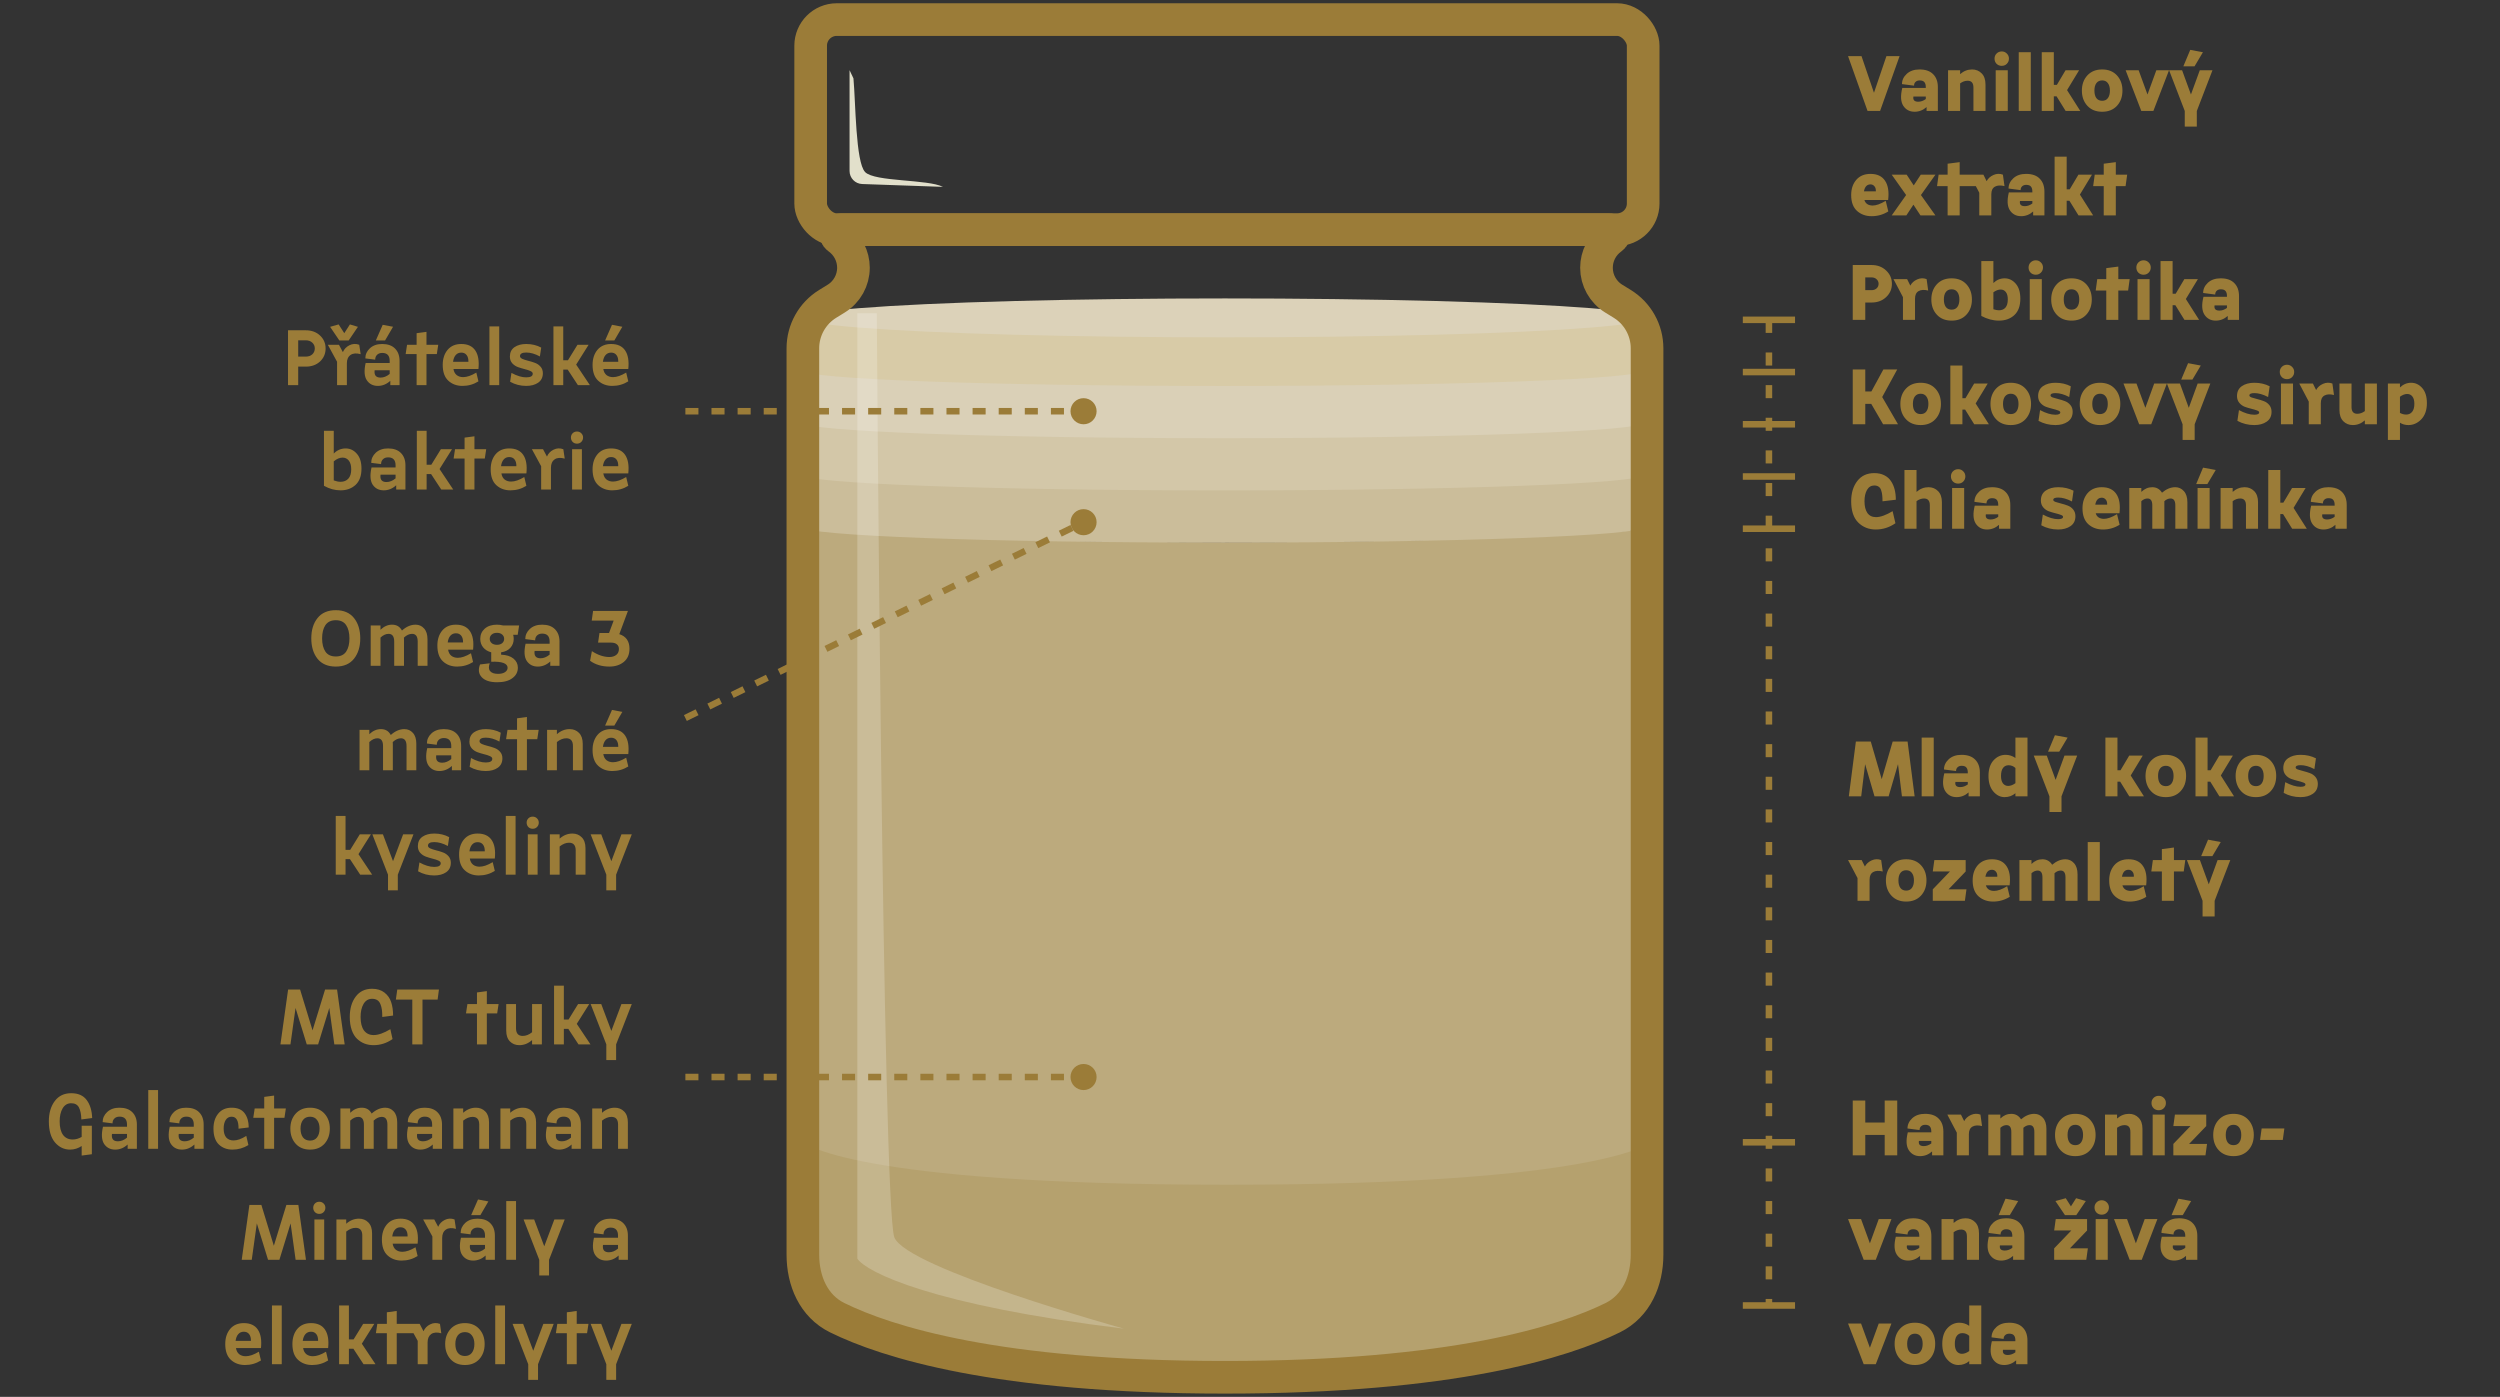
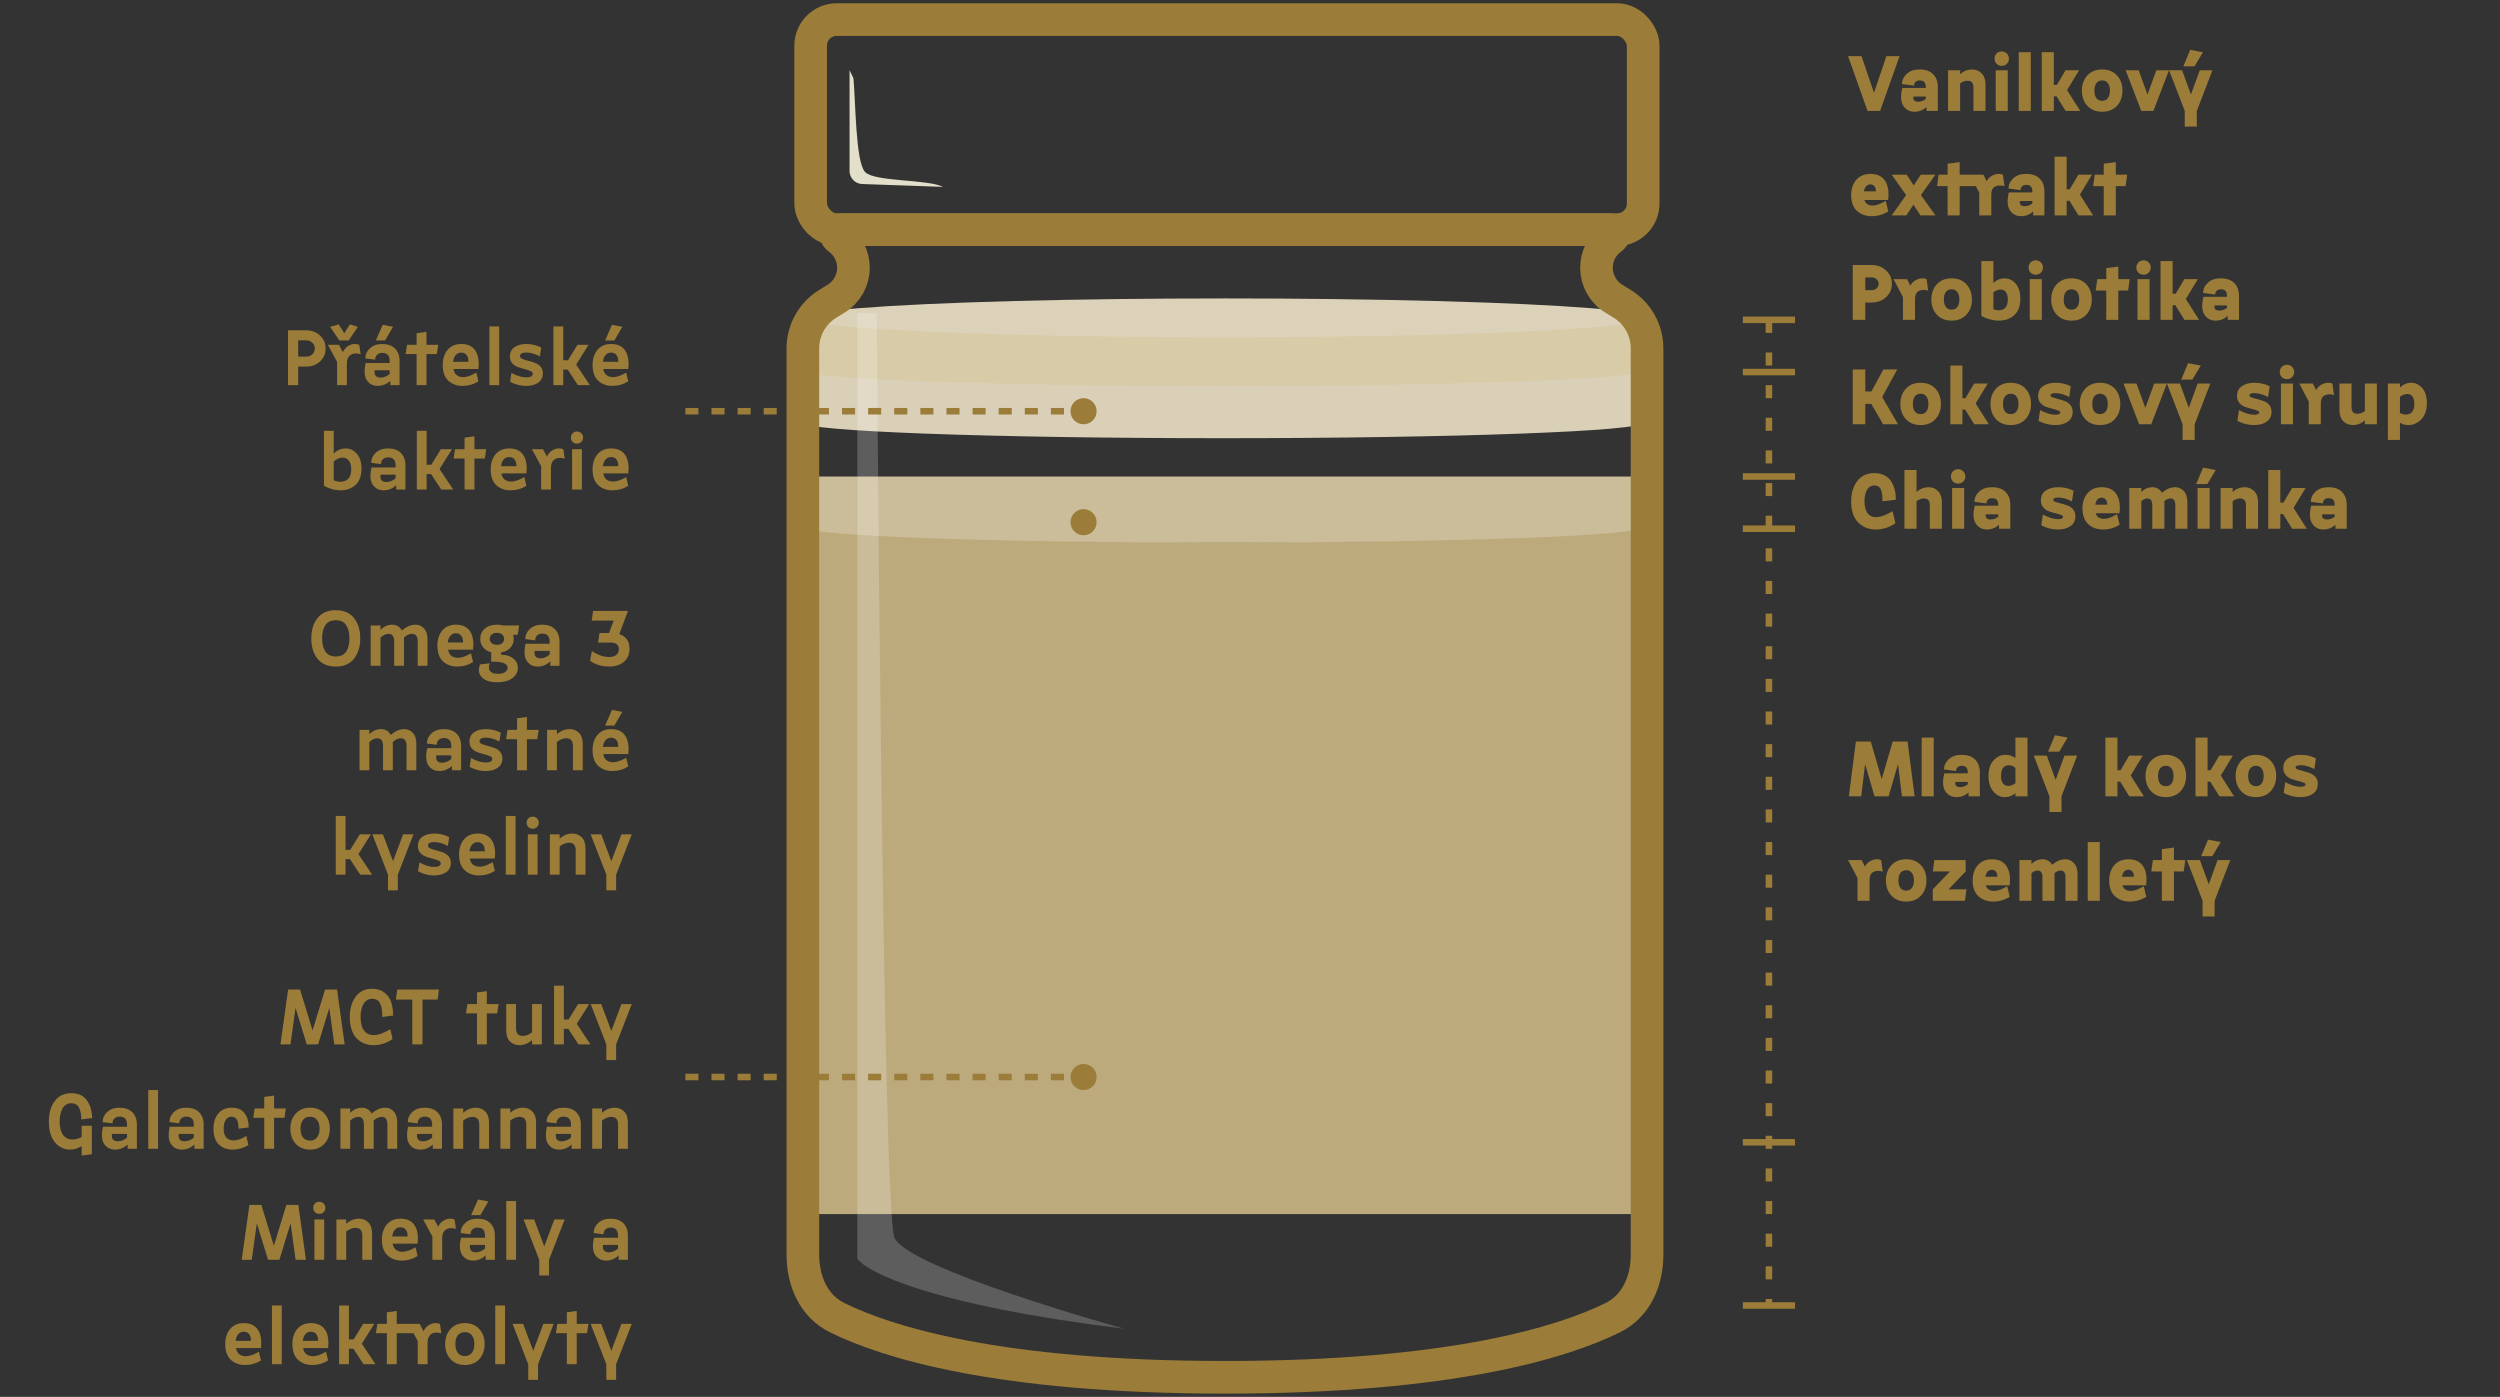
<svg xmlns="http://www.w3.org/2000/svg" width="383" height="214" viewBox="0 0 383 214" fill="none">
  <rect x="0" y="0" width="383" height="214" fill="#333333" stroke="none" />
  <path d="M37.032 193L38.208 184.6H40.044L41.952 190.852L43.872 184.6H45.708L46.872 193H45.288L44.52 187.42L42.804 193H41.064L39.348 187.42L38.568 193H37.032ZM48.166 193V186.82H49.666V193H48.166ZM48.251 185.704C48.075 185.52 47.986 185.296 47.986 185.032C47.986 184.768 48.075 184.548 48.251 184.372C48.426 184.196 48.647 184.108 48.91 184.108C49.175 184.108 49.395 184.196 49.571 184.372C49.755 184.548 49.846 184.768 49.846 185.032C49.846 185.296 49.755 185.52 49.571 185.704C49.395 185.88 49.175 185.968 48.91 185.968C48.647 185.968 48.426 185.88 48.251 185.704ZM51.541 193V186.82H53.041V187.48C53.626 186.96 54.278 186.7 54.998 186.7C55.574 186.7 56.05 186.892 56.425 187.276C56.809 187.66 57.002 188.216 57.002 188.944V193H55.502V189.292C55.502 188.5 55.161 188.104 54.481 188.104C54.002 188.104 53.522 188.296 53.041 188.68V193H51.541ZM63.657 191.08L63.98 192.424C63.236 192.888 62.42 193.12 61.532 193.12C60.669 193.12 59.949 192.856 59.373 192.328C58.797 191.8 58.508 190.992 58.508 189.904C58.508 188.968 58.757 188.2 59.252 187.6C59.757 187 60.456 186.7 61.352 186.7C62.337 186.7 63.053 187.032 63.501 187.696C63.949 188.36 64.109 189.304 63.98 190.528H60.153C60.217 190.936 60.38 191.248 60.645 191.464C60.916 191.672 61.248 191.776 61.641 191.776C62.217 191.776 62.889 191.544 63.657 191.08ZM60.093 189.424H62.444C62.453 188.984 62.361 188.64 62.169 188.392C61.977 188.144 61.705 188.02 61.352 188.02C61.001 188.02 60.717 188.144 60.501 188.392C60.285 188.64 60.148 188.984 60.093 189.424ZM66.241 193V189.424L64.825 186.82H66.529L67.129 187.948C67.321 187.484 67.657 187.132 68.137 186.892C68.617 186.652 69.117 186.628 69.637 186.82L69.853 188.26C69.197 188.076 68.681 188.116 68.305 188.38C67.929 188.644 67.741 189.072 67.741 189.664V193H66.241ZM70.618 189.616H74.302V189.292C74.302 188.476 73.922 188.068 73.162 188.068C72.826 188.068 72.562 188.164 72.37 188.356C72.178 188.54 72.082 188.788 72.082 189.1L70.57 188.908C70.57 188.308 70.802 187.792 71.266 187.36C71.738 186.92 72.366 186.7 73.15 186.7C74.006 186.7 74.662 186.932 75.118 187.396C75.582 187.86 75.814 188.492 75.814 189.292V193H74.398V192.34C73.83 192.86 73.194 193.12 72.49 193.12C71.754 193.12 71.19 192.832 70.798 192.256C70.414 191.672 70.354 190.792 70.618 189.616ZM71.998 190.72C71.894 191.472 72.198 191.848 72.91 191.848C73.39 191.848 73.854 191.66 74.302 191.284V190.72H71.998ZM72.178 186.16L73.234 183.76L74.818 184.06L73.594 186.16H72.178ZM77.557 193V184H79.057V193H77.557ZM82.612 195.4V193L80.212 186.82H81.832L83.38 190.936L84.928 186.82H86.512L84.112 193V195.4H82.612ZM90.996 189.616H94.68V189.292C94.68 188.476 94.3 188.068 93.54 188.068C93.204 188.068 92.941 188.164 92.749 188.356C92.556 188.54 92.46 188.788 92.46 189.1L90.948 188.908C90.948 188.308 91.18 187.792 91.644 187.36C92.117 186.92 92.745 186.7 93.528 186.7C94.385 186.7 95.04 186.932 95.496 187.396C95.96 187.86 96.192 188.492 96.192 189.292V193H94.776V192.34C94.209 192.86 93.573 193.12 92.868 193.12C92.132 193.12 91.569 192.832 91.177 192.256C90.793 191.672 90.733 190.792 90.996 189.616ZM92.376 190.72C92.272 191.472 92.576 191.848 93.288 191.848C93.769 191.848 94.233 191.66 94.68 191.284V190.72H92.376ZM39.657 207.08L39.98 208.424C39.236 208.888 38.42 209.12 37.532 209.12C36.669 209.12 35.949 208.856 35.373 208.328C34.797 207.8 34.508 206.992 34.508 205.904C34.508 204.968 34.757 204.2 35.252 203.6C35.757 203 36.456 202.7 37.352 202.7C38.337 202.7 39.053 203.032 39.501 203.696C39.949 204.36 40.108 205.304 39.98 206.528H36.153C36.217 206.936 36.38 207.248 36.645 207.464C36.916 207.672 37.248 207.776 37.641 207.776C38.217 207.776 38.889 207.544 39.657 207.08ZM36.093 205.424H38.444C38.453 204.984 38.361 204.64 38.169 204.392C37.977 204.144 37.705 204.02 37.352 204.02C37.001 204.02 36.717 204.144 36.501 204.392C36.285 204.64 36.148 204.984 36.093 205.424ZM41.663 209V200H43.163V209H41.663ZM49.946 207.08L50.27 208.424C49.526 208.888 48.71 209.12 47.822 209.12C46.958 209.12 46.238 208.856 45.662 208.328C45.086 207.8 44.798 206.992 44.798 205.904C44.798 204.968 45.046 204.2 45.542 203.6C46.046 203 46.746 202.7 47.642 202.7C48.626 202.7 49.342 203.032 49.79 203.696C50.238 204.36 50.398 205.304 50.27 206.528H46.442C46.506 206.936 46.67 207.248 46.934 207.464C47.206 207.672 47.538 207.776 47.93 207.776C48.506 207.776 49.178 207.544 49.946 207.08ZM46.382 205.424H48.734C48.742 204.984 48.65 204.64 48.458 204.392C48.266 204.144 47.994 204.02 47.642 204.02C47.29 204.02 47.006 204.144 46.79 204.392C46.574 204.64 46.438 204.984 46.382 205.424ZM55.696 209L54.136 206.624H53.452V209H51.952V200H53.452V205.196H54.172L55.636 202.82H57.34L55.432 205.856L57.532 209H55.696ZM63.995 209V205.424L63.347 204.248H60.779V209H59.267V204.248H57.587L57.803 202.82H59.267V201.044L60.779 200.84V202.82H64.295L64.883 203.948C65.083 203.476 65.423 203.124 65.903 202.892C66.383 202.652 66.883 202.628 67.403 202.82L67.607 204.26C66.951 204.076 66.435 204.116 66.059 204.38C65.691 204.644 65.507 205.072 65.507 205.664V209H63.995ZM68.2 205.904C68.2 204.976 68.472 204.212 69.016 203.612C69.56 203.004 70.296 202.7 71.224 202.7C72.152 202.7 72.888 203.004 73.432 203.612C73.976 204.212 74.248 204.976 74.248 205.904C74.248 206.84 73.976 207.612 73.432 208.22C72.888 208.82 72.152 209.12 71.224 209.12C70.296 209.12 69.56 208.82 69.016 208.22C68.472 207.612 68.2 206.84 68.2 205.904ZM69.76 205.904C69.76 206.464 69.884 206.912 70.132 207.248C70.388 207.576 70.752 207.74 71.224 207.74C71.688 207.74 72.044 207.576 72.292 207.248C72.548 206.912 72.676 206.464 72.676 205.904C72.676 205.352 72.548 204.912 72.292 204.584C72.044 204.248 71.688 204.08 71.224 204.08C70.752 204.08 70.388 204.248 70.132 204.584C69.884 204.912 69.76 205.352 69.76 205.904ZM75.87 209V200H77.37V209H75.87ZM80.925 211.4V209L78.525 202.82H80.145L81.693 206.936L83.241 202.82H84.825L82.425 209V211.4H80.925ZM85.161 204.248L85.377 202.82H86.841V201.044L88.353 200.84V202.82H90.153L89.937 204.248H88.353V209H86.841V204.248H85.161ZM92.889 211.4V209L90.489 202.82H92.109L93.657 206.936L95.205 202.82H96.789L94.389 209V211.4H92.889Z" fill="#9B7C38" />
  <path d="M283.24 122L284.32 113.6H286.6L288.28 119.372L289.96 113.6H292.24L293.32 122H291.376L290.776 117.068L289.336 122H287.176L285.736 117.068L285.136 122H283.24ZM294.399 122V113H296.247V122H294.399ZM297.866 118.472H301.466V118.352C301.466 118.008 301.394 117.752 301.25 117.584C301.106 117.408 300.866 117.32 300.53 117.32C300.266 117.32 300.054 117.396 299.894 117.548C299.742 117.692 299.666 117.884 299.666 118.124L297.818 117.884C297.818 117.284 298.062 116.76 298.55 116.312C299.038 115.864 299.69 115.64 300.506 115.64C301.426 115.64 302.122 115.884 302.594 116.372C303.074 116.852 303.314 117.512 303.314 118.352V122H301.586V121.4C301.05 121.88 300.438 122.12 299.75 122.12C298.99 122.12 298.41 121.812 298.01 121.196C297.618 120.58 297.57 119.672 297.866 118.472ZM299.57 119.792C299.474 120.32 299.722 120.584 300.314 120.584C300.706 120.584 301.09 120.448 301.466 120.176V119.792H299.57ZM304.635 118.88C304.635 117.856 304.891 117.06 305.403 116.492C305.923 115.924 306.543 115.64 307.263 115.64C307.799 115.64 308.299 115.8 308.763 116.12V113H310.611V122H308.763V121.52C308.291 121.92 307.739 122.12 307.107 122.12C306.451 122.12 305.875 121.832 305.379 121.256C304.883 120.672 304.635 119.88 304.635 118.88ZM306.555 118.88C306.555 119.376 306.655 119.756 306.855 120.02C307.063 120.276 307.327 120.404 307.647 120.404C307.999 120.404 308.371 120.264 308.763 119.984V117.656C308.467 117.376 308.115 117.236 307.707 117.236C307.355 117.236 307.075 117.372 306.867 117.644C306.659 117.916 306.555 118.328 306.555 118.88ZM313.973 124.4V122L311.573 115.76H313.565L314.921 119.48L316.277 115.76H318.221L315.821 122V124.4H313.973ZM313.757 115.16L314.813 112.64L316.757 113L315.473 115.16H313.757ZM326.207 122L324.815 119.756H324.395V122H322.547V113H324.395V118.004H324.863L326.195 115.76H328.271L326.423 118.808L328.451 122H326.207ZM329.534 121.208C328.974 120.6 328.694 119.824 328.694 118.88C328.694 117.936 328.974 117.16 329.534 116.552C330.094 115.944 330.85 115.64 331.802 115.64C332.754 115.64 333.51 115.944 334.07 116.552C334.63 117.16 334.91 117.936 334.91 118.88C334.91 119.824 334.63 120.6 334.07 121.208C333.51 121.816 332.754 122.12 331.802 122.12C330.85 122.12 330.094 121.816 329.534 121.208ZM330.914 117.74C330.714 118.012 330.614 118.392 330.614 118.88C330.614 119.368 330.714 119.752 330.914 120.032C331.122 120.304 331.418 120.44 331.802 120.44C332.186 120.44 332.478 120.304 332.678 120.032C332.886 119.752 332.99 119.368 332.99 118.88C332.99 118.392 332.886 118.012 332.678 117.74C332.478 117.46 332.186 117.32 331.802 117.32C331.418 117.32 331.122 117.46 330.914 117.74ZM340.012 122L338.62 119.756H338.2V122H336.352V113H338.2V118.004H338.668L340 115.76H342.076L340.228 118.808L342.256 122H340.012ZM343.338 121.208C342.778 120.6 342.498 119.824 342.498 118.88C342.498 117.936 342.778 117.16 343.338 116.552C343.898 115.944 344.654 115.64 345.606 115.64C346.558 115.64 347.314 115.944 347.874 116.552C348.434 117.16 348.714 117.936 348.714 118.88C348.714 119.824 348.434 120.6 347.874 121.208C347.314 121.816 346.558 122.12 345.606 122.12C344.654 122.12 343.898 121.816 343.338 121.208ZM344.718 117.74C344.518 118.012 344.418 118.392 344.418 118.88C344.418 119.368 344.518 119.752 344.718 120.032C344.926 120.304 345.222 120.44 345.606 120.44C345.99 120.44 346.282 120.304 346.482 120.032C346.69 119.752 346.794 119.368 346.794 118.88C346.794 118.392 346.69 118.012 346.482 117.74C346.282 117.46 345.99 117.32 345.606 117.32C345.222 117.32 344.926 117.46 344.718 117.74ZM349.859 121.472L350.099 119.828C350.979 120.3 351.759 120.536 352.439 120.536C352.943 120.536 353.195 120.416 353.195 120.176C353.195 120.056 353.079 119.956 352.847 119.876C352.615 119.788 352.331 119.704 351.995 119.624C351.667 119.544 351.335 119.444 350.999 119.324C350.663 119.196 350.379 118.992 350.147 118.712C349.915 118.432 349.799 118.088 349.799 117.68C349.799 117.008 350.047 116.5 350.543 116.156C351.047 115.812 351.683 115.64 352.451 115.64C353.331 115.64 354.115 115.82 354.803 116.18L354.563 117.824C353.803 117.424 353.099 117.224 352.451 117.224C351.947 117.224 351.695 117.344 351.695 117.584C351.695 117.704 351.811 117.808 352.043 117.896C352.275 117.976 352.555 118.056 352.883 118.136C353.219 118.216 353.555 118.32 353.891 118.448C354.227 118.568 354.511 118.768 354.743 119.048C354.975 119.328 355.091 119.672 355.091 120.08C355.091 120.752 354.839 121.26 354.335 121.604C353.839 121.948 353.207 122.12 352.439 122.12C351.503 122.12 350.643 121.904 349.859 121.472ZM284.572 138V134.52L283.12 131.76H285.208L285.7 132.756C285.916 132.34 286.264 132.024 286.744 131.808C287.232 131.592 287.716 131.576 288.196 131.76L288.436 133.512C287.828 133.36 287.34 133.388 286.972 133.596C286.604 133.804 286.42 134.192 286.42 134.76V138H284.572ZM289.76 137.208C289.2 136.6 288.92 135.824 288.92 134.88C288.92 133.936 289.2 133.16 289.76 132.552C290.32 131.944 291.076 131.64 292.028 131.64C292.98 131.64 293.736 131.944 294.296 132.552C294.856 133.16 295.136 133.936 295.136 134.88C295.136 135.824 294.856 136.6 294.296 137.208C293.736 137.816 292.98 138.12 292.028 138.12C291.076 138.12 290.32 137.816 289.76 137.208ZM291.14 133.74C290.94 134.012 290.84 134.392 290.84 134.88C290.84 135.368 290.94 135.752 291.14 136.032C291.348 136.304 291.644 136.44 292.028 136.44C292.412 136.44 292.704 136.304 292.904 136.032C293.112 135.752 293.216 135.368 293.216 134.88C293.216 134.392 293.112 134.012 292.904 133.74C292.704 133.46 292.412 133.32 292.028 133.32C291.644 133.32 291.348 133.46 291.14 133.74ZM296.101 138V136.248L298.729 133.512H296.101L296.341 131.76H301.141V133.512L298.513 136.248H301.261L301.021 138H296.101ZM307.501 135.768L307.897 137.388C307.121 137.876 306.273 138.12 305.353 138.12C304.457 138.12 303.709 137.852 303.109 137.316C302.509 136.772 302.209 135.96 302.209 134.88C302.209 133.936 302.469 133.16 302.989 132.552C303.517 131.944 304.245 131.64 305.173 131.64C306.189 131.64 306.929 131.988 307.393 132.684C307.865 133.372 308.025 134.356 307.873 135.636H304.237C304.309 135.908 304.457 136.12 304.681 136.272C304.905 136.416 305.177 136.488 305.497 136.488C306.041 136.488 306.709 136.248 307.501 135.768ZM304.165 134.316H305.989C306.005 133.98 305.933 133.72 305.773 133.536C305.613 133.344 305.413 133.248 305.173 133.248C304.629 133.248 304.293 133.604 304.165 134.316ZM309.375 138V131.76H311.223V132.36C311.719 131.88 312.275 131.64 312.891 131.64C313.539 131.64 314.039 131.92 314.391 132.48C315.047 131.92 315.723 131.64 316.419 131.64C316.947 131.64 317.387 131.84 317.739 132.24C318.099 132.632 318.279 133.2 318.279 133.944V138H316.431V134.412C316.431 133.716 316.187 133.368 315.699 133.368C315.371 133.368 315.055 133.504 314.751 133.776V138H312.903V134.412C312.903 133.716 312.659 133.368 312.171 133.368C311.843 133.368 311.527 133.504 311.223 133.776V138H309.375ZM319.84 138V129H321.688V138H319.84ZM328.419 135.768L328.815 137.388C328.039 137.876 327.191 138.12 326.271 138.12C325.375 138.12 324.627 137.852 324.027 137.316C323.427 136.772 323.127 135.96 323.127 134.88C323.127 133.936 323.387 133.16 323.907 132.552C324.435 131.944 325.163 131.64 326.091 131.64C327.107 131.64 327.847 131.988 328.311 132.684C328.783 133.372 328.943 134.356 328.791 135.636H325.155C325.227 135.908 325.375 136.12 325.599 136.272C325.823 136.416 326.095 136.488 326.415 136.488C326.959 136.488 327.627 136.248 328.419 135.768ZM325.083 134.316H326.907C326.923 133.98 326.851 133.72 326.691 133.536C326.531 133.344 326.331 133.248 326.091 133.248C325.547 133.248 325.211 133.604 325.083 134.316ZM329.579 133.512L329.819 131.76H331.199V130.08L333.047 129.84V131.76H334.787L334.547 133.512H333.047V138H331.199V133.512H329.579ZM337.434 140.4V138L335.034 131.76H337.026L338.382 135.48L339.738 131.76H341.682L339.282 138V140.4H337.434ZM337.218 131.16L338.274 128.64L340.218 129L338.934 131.16H337.218Z" fill="#9B7C38" />
-   <path d="M283.84 177V168.6H285.76V171.972H288.736V168.6H290.656V177H288.736V173.868H285.76V177H283.84ZM292.276 173.472H295.876V173.352C295.876 173.008 295.804 172.752 295.66 172.584C295.516 172.408 295.276 172.32 294.94 172.32C294.676 172.32 294.464 172.396 294.304 172.548C294.152 172.692 294.076 172.884 294.076 173.124L292.228 172.884C292.228 172.284 292.472 171.76 292.96 171.312C293.448 170.864 294.1 170.64 294.916 170.64C295.836 170.64 296.532 170.884 297.004 171.372C297.484 171.852 297.724 172.512 297.724 173.352V177H295.996V176.4C295.46 176.88 294.848 177.12 294.16 177.12C293.4 177.12 292.82 176.812 292.42 176.196C292.028 175.58 291.98 174.672 292.276 173.472ZM293.98 174.792C293.884 175.32 294.132 175.584 294.724 175.584C295.116 175.584 295.5 175.448 295.876 175.176V174.792H293.98ZM299.783 177V173.52L298.331 170.76H300.419L300.911 171.756C301.127 171.34 301.475 171.024 301.955 170.808C302.443 170.592 302.927 170.576 303.407 170.76L303.647 172.512C303.039 172.36 302.551 172.388 302.183 172.596C301.815 172.804 301.631 173.192 301.631 173.76V177H299.783ZM304.606 177V170.76H306.454V171.36C306.95 170.88 307.506 170.64 308.122 170.64C308.77 170.64 309.27 170.92 309.622 171.48C310.278 170.92 310.954 170.64 311.65 170.64C312.178 170.64 312.618 170.84 312.97 171.24C313.33 171.632 313.51 172.2 313.51 172.944V177H311.662V173.412C311.662 172.716 311.418 172.368 310.93 172.368C310.602 172.368 310.286 172.504 309.982 172.776V177H308.134V173.412C308.134 172.716 307.89 172.368 307.402 172.368C307.074 172.368 306.758 172.504 306.454 172.776V177H304.606ZM315.67 176.208C315.11 175.6 314.83 174.824 314.83 173.88C314.83 172.936 315.11 172.16 315.67 171.552C316.23 170.944 316.986 170.64 317.938 170.64C318.89 170.64 319.646 170.944 320.206 171.552C320.766 172.16 321.046 172.936 321.046 173.88C321.046 174.824 320.766 175.6 320.206 176.208C319.646 176.816 318.89 177.12 317.938 177.12C316.986 177.12 316.23 176.816 315.67 176.208ZM317.05 172.74C316.85 173.012 316.75 173.392 316.75 173.88C316.75 174.368 316.85 174.752 317.05 175.032C317.258 175.304 317.554 175.44 317.938 175.44C318.322 175.44 318.614 175.304 318.814 175.032C319.022 174.752 319.126 174.368 319.126 173.88C319.126 173.392 319.022 173.012 318.814 172.74C318.614 172.46 318.322 172.32 317.938 172.32C317.554 172.32 317.258 172.46 317.05 172.74ZM322.488 177V170.76H324.336V171.36C324.88 170.88 325.492 170.64 326.172 170.64C326.756 170.64 327.244 170.84 327.636 171.24C328.028 171.632 328.224 172.2 328.224 172.944V177H326.376V173.412C326.376 172.716 326.08 172.368 325.488 172.368C325.096 172.368 324.712 172.504 324.336 172.776V177H322.488ZM329.789 177V170.76H331.637V177H329.789ZM329.921 169.776C329.713 169.56 329.609 169.296 329.609 168.984C329.609 168.672 329.713 168.412 329.921 168.204C330.137 167.988 330.401 167.88 330.713 167.88C331.025 167.88 331.285 167.988 331.493 168.204C331.709 168.412 331.817 168.672 331.817 168.984C331.817 169.296 331.709 169.56 331.493 169.776C331.285 169.984 331.025 170.088 330.713 170.088C330.401 170.088 330.137 169.984 329.921 169.776ZM332.957 177V175.248L335.585 172.512H332.957L333.197 170.76H337.997V172.512L335.369 175.248H338.117L337.877 177H332.957ZM339.905 176.208C339.345 175.6 339.065 174.824 339.065 173.88C339.065 172.936 339.345 172.16 339.905 171.552C340.465 170.944 341.221 170.64 342.173 170.64C343.125 170.64 343.881 170.944 344.441 171.552C345.001 172.16 345.281 172.936 345.281 173.88C345.281 174.824 345.001 175.6 344.441 176.208C343.881 176.816 343.125 177.12 342.173 177.12C341.221 177.12 340.465 176.816 339.905 176.208ZM341.285 172.74C341.085 173.012 340.985 173.392 340.985 173.88C340.985 174.368 341.085 174.752 341.285 175.032C341.493 175.304 341.789 175.44 342.173 175.44C342.557 175.44 342.849 175.304 343.049 175.032C343.257 174.752 343.361 174.368 343.361 173.88C343.361 173.392 343.257 173.012 343.049 172.74C342.849 172.46 342.557 172.32 342.173 172.32C341.789 172.32 341.493 172.46 341.285 172.74ZM346.243 174.636L346.483 172.884H349.963L349.723 174.636H346.243ZM285.52 193L283.12 186.76H285.112L286.468 190.48L287.824 186.76H289.768L287.368 193H285.52ZM290.436 189.472H294.036V189.352C294.036 189.008 293.964 188.752 293.82 188.584C293.676 188.408 293.436 188.32 293.1 188.32C292.836 188.32 292.624 188.396 292.464 188.548C292.312 188.692 292.236 188.884 292.236 189.124L290.388 188.884C290.388 188.284 290.632 187.76 291.12 187.312C291.608 186.864 292.26 186.64 293.076 186.64C293.996 186.64 294.692 186.884 295.164 187.372C295.644 187.852 295.884 188.512 295.884 189.352V193H294.156V192.4C293.62 192.88 293.008 193.12 292.32 193.12C291.56 193.12 290.98 192.812 290.58 192.196C290.188 191.58 290.14 190.672 290.436 189.472ZM292.14 190.792C292.044 191.32 292.292 191.584 292.884 191.584C293.276 191.584 293.66 191.448 294.036 191.176V190.792H292.14ZM297.445 193V186.76H299.293V187.36C299.837 186.88 300.449 186.64 301.129 186.64C301.713 186.64 302.201 186.84 302.593 187.24C302.985 187.632 303.181 188.2 303.181 188.944V193H301.333V189.412C301.333 188.716 301.037 188.368 300.445 188.368C300.053 188.368 299.669 188.504 299.293 188.776V193H297.445ZM304.686 189.472H308.286V189.352C308.286 189.008 308.214 188.752 308.07 188.584C307.926 188.408 307.686 188.32 307.35 188.32C307.086 188.32 306.874 188.396 306.714 188.548C306.562 188.692 306.486 188.884 306.486 189.124L304.638 188.884C304.638 188.284 304.882 187.76 305.37 187.312C305.858 186.864 306.51 186.64 307.326 186.64C308.246 186.64 308.942 186.884 309.414 187.372C309.894 187.852 310.134 188.512 310.134 189.352V193H308.406V192.4C307.87 192.88 307.258 193.12 306.57 193.12C305.81 193.12 305.23 192.812 304.83 192.196C304.438 191.58 304.39 190.672 304.686 189.472ZM306.39 190.792C306.294 191.32 306.542 191.584 307.134 191.584C307.526 191.584 307.91 191.448 308.286 191.176V190.792H306.39ZM306.186 186.16L307.242 183.64L309.186 184L307.902 186.16H306.186ZM314.699 193V191.248L317.327 188.512H314.699L314.939 186.76H319.739V188.512L317.111 191.248H319.859L319.619 193H314.699ZM316.355 186.16L314.891 184L316.475 183.568L317.267 184.816L318.059 183.568L319.547 184L318.083 186.16H316.355ZM321.059 193V186.76H322.907V193H321.059ZM321.191 185.776C320.983 185.56 320.879 185.296 320.879 184.984C320.879 184.672 320.983 184.412 321.191 184.204C321.407 183.988 321.671 183.88 321.983 183.88C322.295 183.88 322.555 183.988 322.763 184.204C322.979 184.412 323.087 184.672 323.087 184.984C323.087 185.296 322.979 185.56 322.763 185.776C322.555 185.984 322.295 186.088 321.983 186.088C321.671 186.088 321.407 185.984 321.191 185.776ZM326.266 193L323.866 186.76H325.858L327.214 190.48L328.57 186.76H330.514L328.114 193H326.266ZM331.182 189.472H334.782V189.352C334.782 189.008 334.71 188.752 334.566 188.584C334.422 188.408 334.182 188.32 333.846 188.32C333.582 188.32 333.37 188.396 333.21 188.548C333.058 188.692 332.982 188.884 332.982 189.124L331.134 188.884C331.134 188.284 331.378 187.76 331.866 187.312C332.354 186.864 333.006 186.64 333.822 186.64C334.742 186.64 335.438 186.884 335.91 187.372C336.39 187.852 336.63 188.512 336.63 189.352V193H334.902V192.4C334.366 192.88 333.754 193.12 333.066 193.12C332.306 193.12 331.726 192.812 331.326 192.196C330.934 191.58 330.886 190.672 331.182 189.472ZM332.886 190.792C332.79 191.32 333.038 191.584 333.63 191.584C334.022 191.584 334.406 191.448 334.782 191.176V190.792H332.886ZM332.682 186.16L333.738 183.64L335.682 184L334.398 186.16H332.682ZM285.52 209L283.12 202.76H285.112L286.468 206.48L287.824 202.76H289.768L287.368 209H285.52ZM291.096 208.208C290.536 207.6 290.256 206.824 290.256 205.88C290.256 204.936 290.536 204.16 291.096 203.552C291.656 202.944 292.412 202.64 293.364 202.64C294.316 202.64 295.072 202.944 295.632 203.552C296.192 204.16 296.472 204.936 296.472 205.88C296.472 206.824 296.192 207.6 295.632 208.208C295.072 208.816 294.316 209.12 293.364 209.12C292.412 209.12 291.656 208.816 291.096 208.208ZM292.476 204.74C292.276 205.012 292.176 205.392 292.176 205.88C292.176 206.368 292.276 206.752 292.476 207.032C292.684 207.304 292.98 207.44 293.364 207.44C293.748 207.44 294.04 207.304 294.24 207.032C294.448 206.752 294.552 206.368 294.552 205.88C294.552 205.392 294.448 205.012 294.24 204.74C294.04 204.46 293.748 204.32 293.364 204.32C292.98 204.32 292.684 204.46 292.476 204.74ZM297.557 205.88C297.557 204.856 297.813 204.06 298.325 203.492C298.845 202.924 299.465 202.64 300.185 202.64C300.721 202.64 301.221 202.8 301.685 203.12V200H303.533V209H301.685V208.52C301.213 208.92 300.661 209.12 300.029 209.12C299.373 209.12 298.797 208.832 298.301 208.256C297.805 207.672 297.557 206.88 297.557 205.88ZM299.477 205.88C299.477 206.376 299.577 206.756 299.777 207.02C299.985 207.276 300.249 207.404 300.569 207.404C300.921 207.404 301.293 207.264 301.685 206.984V204.656C301.389 204.376 301.037 204.236 300.629 204.236C300.277 204.236 299.997 204.372 299.789 204.644C299.581 204.916 299.477 205.328 299.477 205.88ZM305.155 205.472H308.755V205.352C308.755 205.008 308.683 204.752 308.539 204.584C308.395 204.408 308.155 204.32 307.819 204.32C307.555 204.32 307.343 204.396 307.183 204.548C307.031 204.692 306.955 204.884 306.955 205.124L305.107 204.884C305.107 204.284 305.351 203.76 305.839 203.312C306.327 202.864 306.979 202.64 307.795 202.64C308.715 202.64 309.411 202.884 309.883 203.372C310.363 203.852 310.603 204.512 310.603 205.352V209H308.875V208.4C308.339 208.88 307.727 209.12 307.039 209.12C306.279 209.12 305.699 208.812 305.299 208.196C304.907 207.58 304.859 206.672 305.155 205.472ZM306.859 206.792C306.763 207.32 307.011 207.584 307.603 207.584C307.995 207.584 308.379 207.448 308.755 207.176V206.792H306.859Z" fill="#9B7C38" />
  <path d="M283.84 49V40.6H286.708C287.62 40.6 288.368 40.88 288.952 41.44C289.544 41.992 289.84 42.672 289.84 43.48C289.84 44.288 289.544 44.968 288.952 45.52C288.368 46.072 287.62 46.348 286.708 46.348H285.76V49H283.84ZM285.76 44.452H286.72C287.04 44.452 287.3 44.36 287.5 44.176C287.7 43.992 287.8 43.76 287.8 43.48C287.8 43.2 287.7 42.968 287.5 42.784C287.3 42.592 287.04 42.496 286.72 42.496H285.76V44.452ZM291.533 49V45.52L290.081 42.76H292.169L292.661 43.756C292.877 43.34 293.225 43.024 293.705 42.808C294.193 42.592 294.677 42.576 295.157 42.76L295.397 44.512C294.789 44.36 294.301 44.388 293.933 44.596C293.565 44.804 293.381 45.192 293.381 45.76V49H291.533ZM296.721 48.208C296.161 47.6 295.881 46.824 295.881 45.88C295.881 44.936 296.161 44.16 296.721 43.552C297.281 42.944 298.037 42.64 298.989 42.64C299.941 42.64 300.697 42.944 301.257 43.552C301.817 44.16 302.097 44.936 302.097 45.88C302.097 46.824 301.817 47.6 301.257 48.208C300.697 48.816 299.941 49.12 298.989 49.12C298.037 49.12 297.281 48.816 296.721 48.208ZM298.101 44.74C297.901 45.012 297.801 45.392 297.801 45.88C297.801 46.368 297.901 46.752 298.101 47.032C298.309 47.304 298.605 47.44 298.989 47.44C299.373 47.44 299.665 47.304 299.865 47.032C300.073 46.752 300.177 46.368 300.177 45.88C300.177 45.392 300.073 45.012 299.865 44.74C299.665 44.46 299.373 44.32 298.989 44.32C298.605 44.32 298.309 44.46 298.101 44.74ZM303.539 48.4V40H305.387V43.36C305.883 42.88 306.455 42.64 307.103 42.64C307.767 42.64 308.335 42.912 308.807 43.456C309.279 43.992 309.515 44.76 309.515 45.76C309.515 46.872 309.207 47.712 308.591 48.28C307.975 48.84 307.191 49.12 306.239 49.12C305.327 49.12 304.427 48.88 303.539 48.4ZM305.387 47.38C305.723 47.484 306.007 47.536 306.239 47.536C306.663 47.536 306.995 47.4 307.235 47.128C307.475 46.848 307.595 46.432 307.595 45.88C307.595 45.36 307.491 44.976 307.283 44.728C307.083 44.48 306.823 44.356 306.503 44.356C306.151 44.356 305.779 44.496 305.387 44.776V47.38ZM310.957 49V42.76H312.805V49H310.957ZM311.089 41.776C310.881 41.56 310.777 41.296 310.777 40.984C310.777 40.672 310.881 40.412 311.089 40.204C311.305 39.988 311.569 39.88 311.881 39.88C312.193 39.88 312.453 39.988 312.661 40.204C312.877 40.412 312.985 40.672 312.985 40.984C312.985 41.296 312.877 41.56 312.661 41.776C312.453 41.984 312.193 42.088 311.881 42.088C311.569 42.088 311.305 41.984 311.089 41.776ZM315.085 48.208C314.525 47.6 314.245 46.824 314.245 45.88C314.245 44.936 314.525 44.16 315.085 43.552C315.645 42.944 316.401 42.64 317.353 42.64C318.305 42.64 319.061 42.944 319.621 43.552C320.181 44.16 320.461 44.936 320.461 45.88C320.461 46.824 320.181 47.6 319.621 48.208C319.061 48.816 318.305 49.12 317.353 49.12C316.401 49.12 315.645 48.816 315.085 48.208ZM316.465 44.74C316.265 45.012 316.165 45.392 316.165 45.88C316.165 46.368 316.265 46.752 316.465 47.032C316.673 47.304 316.969 47.44 317.353 47.44C317.737 47.44 318.029 47.304 318.229 47.032C318.437 46.752 318.541 46.368 318.541 45.88C318.541 45.392 318.437 45.012 318.229 44.74C318.029 44.46 317.737 44.32 317.353 44.32C316.969 44.32 316.673 44.46 316.465 44.74ZM321.059 44.512L321.299 42.76H322.679V41.08L324.527 40.84V42.76H326.267L326.027 44.512H324.527V49H322.679V44.512H321.059ZM327.469 49V42.76H329.317V49H327.469ZM327.601 41.776C327.393 41.56 327.289 41.296 327.289 40.984C327.289 40.672 327.393 40.412 327.601 40.204C327.817 39.988 328.081 39.88 328.393 39.88C328.705 39.88 328.965 39.988 329.173 40.204C329.389 40.412 329.497 40.672 329.497 40.984C329.497 41.296 329.389 41.56 329.173 41.776C328.965 41.984 328.705 42.088 328.393 42.088C328.081 42.088 327.817 41.984 327.601 41.776ZM334.656 49L333.264 46.756H332.844V49H330.996V40H332.844V45.004H333.312L334.644 42.76H336.72L334.872 45.808L336.9 49H334.656ZM337.569 45.472H341.169V45.352C341.169 45.008 341.097 44.752 340.953 44.584C340.809 44.408 340.569 44.32 340.233 44.32C339.969 44.32 339.757 44.396 339.597 44.548C339.445 44.692 339.369 44.884 339.369 45.124L337.521 44.884C337.521 44.284 337.765 43.76 338.253 43.312C338.741 42.864 339.393 42.64 340.209 42.64C341.129 42.64 341.825 42.884 342.297 43.372C342.777 43.852 343.017 44.512 343.017 45.352V49H341.289V48.4C340.753 48.88 340.141 49.12 339.453 49.12C338.693 49.12 338.113 48.812 337.713 48.196C337.321 47.58 337.273 46.672 337.569 45.472ZM339.273 46.792C339.177 47.32 339.425 47.584 340.017 47.584C340.409 47.584 340.793 47.448 341.169 47.176V46.792H339.273Z" fill="#9B7C38" />
  <path d="M288.496 65L286.672 61.868H285.76V65H283.84V56.6H285.76V59.972H286.696L288.532 56.6H290.656L288.352 60.824L290.776 65H288.496ZM291.975 64.208C291.415 63.6 291.135 62.824 291.135 61.88C291.135 60.936 291.415 60.16 291.975 59.552C292.535 58.944 293.291 58.64 294.243 58.64C295.195 58.64 295.951 58.944 296.511 59.552C297.071 60.16 297.351 60.936 297.351 61.88C297.351 62.824 297.071 63.6 296.511 64.208C295.951 64.816 295.195 65.12 294.243 65.12C293.291 65.12 292.535 64.816 291.975 64.208ZM293.355 60.74C293.155 61.012 293.055 61.392 293.055 61.88C293.055 62.368 293.155 62.752 293.355 63.032C293.563 63.304 293.859 63.44 294.243 63.44C294.627 63.44 294.919 63.304 295.119 63.032C295.327 62.752 295.431 62.368 295.431 61.88C295.431 61.392 295.327 61.012 295.119 60.74C294.919 60.46 294.627 60.32 294.243 60.32C293.859 60.32 293.563 60.46 293.355 60.74ZM302.453 65L301.061 62.756H300.641V65H298.793V56H300.641V61.004H301.109L302.441 58.76H304.517L302.669 61.808L304.697 65H302.453ZM305.78 64.208C305.22 63.6 304.94 62.824 304.94 61.88C304.94 60.936 305.22 60.16 305.78 59.552C306.34 58.944 307.096 58.64 308.048 58.64C309 58.64 309.756 58.944 310.316 59.552C310.876 60.16 311.156 60.936 311.156 61.88C311.156 62.824 310.876 63.6 310.316 64.208C309.756 64.816 309 65.12 308.048 65.12C307.096 65.12 306.34 64.816 305.78 64.208ZM307.16 60.74C306.96 61.012 306.86 61.392 306.86 61.88C306.86 62.368 306.96 62.752 307.16 63.032C307.368 63.304 307.664 63.44 308.048 63.44C308.432 63.44 308.724 63.304 308.924 63.032C309.132 62.752 309.236 62.368 309.236 61.88C309.236 61.392 309.132 61.012 308.924 60.74C308.724 60.46 308.432 60.32 308.048 60.32C307.664 60.32 307.368 60.46 307.16 60.74ZM312.301 64.472L312.541 62.828C313.421 63.3 314.201 63.536 314.881 63.536C315.385 63.536 315.637 63.416 315.637 63.176C315.637 63.056 315.521 62.956 315.289 62.876C315.057 62.788 314.773 62.704 314.437 62.624C314.109 62.544 313.777 62.444 313.441 62.324C313.105 62.196 312.821 61.992 312.589 61.712C312.357 61.432 312.241 61.088 312.241 60.68C312.241 60.008 312.489 59.5 312.985 59.156C313.489 58.812 314.125 58.64 314.893 58.64C315.773 58.64 316.557 58.82 317.245 59.18L317.005 60.824C316.245 60.424 315.541 60.224 314.893 60.224C314.389 60.224 314.137 60.344 314.137 60.584C314.137 60.704 314.253 60.808 314.485 60.896C314.717 60.976 314.997 61.056 315.325 61.136C315.661 61.216 315.997 61.32 316.333 61.448C316.669 61.568 316.953 61.768 317.185 62.048C317.417 62.328 317.533 62.672 317.533 63.08C317.533 63.752 317.281 64.26 316.777 64.604C316.281 64.948 315.649 65.12 314.881 65.12C313.945 65.12 313.085 64.904 312.301 64.472ZM319.456 64.208C318.896 63.6 318.616 62.824 318.616 61.88C318.616 60.936 318.896 60.16 319.456 59.552C320.016 58.944 320.772 58.64 321.724 58.64C322.676 58.64 323.432 58.944 323.992 59.552C324.552 60.16 324.832 60.936 324.832 61.88C324.832 62.824 324.552 63.6 323.992 64.208C323.432 64.816 322.676 65.12 321.724 65.12C320.772 65.12 320.016 64.816 319.456 64.208ZM320.836 60.74C320.636 61.012 320.536 61.392 320.536 61.88C320.536 62.368 320.636 62.752 320.836 63.032C321.044 63.304 321.34 63.44 321.724 63.44C322.108 63.44 322.4 63.304 322.6 63.032C322.808 62.752 322.912 62.368 322.912 61.88C322.912 61.392 322.808 61.012 322.6 60.74C322.4 60.46 322.108 60.32 321.724 60.32C321.34 60.32 321.044 60.46 320.836 60.74ZM327.719 65L325.319 58.76H327.311L328.667 62.48L330.023 58.76H331.967L329.567 65H327.719ZM334.375 67.4V65L331.975 58.76H333.967L335.323 62.48L336.679 58.76H338.623L336.223 65V67.4H334.375ZM334.159 58.16L335.215 55.64L337.159 56L335.875 58.16H334.159ZM342.769 64.472L343.009 62.828C343.889 63.3 344.669 63.536 345.349 63.536C345.853 63.536 346.105 63.416 346.105 63.176C346.105 63.056 345.989 62.956 345.757 62.876C345.525 62.788 345.241 62.704 344.905 62.624C344.577 62.544 344.245 62.444 343.909 62.324C343.573 62.196 343.289 61.992 343.057 61.712C342.825 61.432 342.709 61.088 342.709 60.68C342.709 60.008 342.957 59.5 343.453 59.156C343.957 58.812 344.593 58.64 345.361 58.64C346.241 58.64 347.025 58.82 347.713 59.18L347.473 60.824C346.713 60.424 346.009 60.224 345.361 60.224C344.857 60.224 344.605 60.344 344.605 60.584C344.605 60.704 344.721 60.808 344.953 60.896C345.185 60.976 345.465 61.056 345.793 61.136C346.129 61.216 346.465 61.32 346.801 61.448C347.137 61.568 347.421 61.768 347.653 62.048C347.885 62.328 348.001 62.672 348.001 63.08C348.001 63.752 347.749 64.26 347.245 64.604C346.749 64.948 346.117 65.12 345.349 65.12C344.413 65.12 343.553 64.904 342.769 64.472ZM349.442 65V58.76H351.29V65H349.442ZM349.574 57.776C349.366 57.56 349.262 57.296 349.262 56.984C349.262 56.672 349.366 56.412 349.574 56.204C349.79 55.988 350.054 55.88 350.366 55.88C350.678 55.88 350.938 55.988 351.146 56.204C351.362 56.412 351.47 56.672 351.47 56.984C351.47 57.296 351.362 57.56 351.146 57.776C350.938 57.984 350.678 58.088 350.366 58.088C350.054 58.088 349.79 57.984 349.574 57.776ZM353.701 65V61.52L352.249 58.76H354.337L354.829 59.756C355.045 59.34 355.393 59.024 355.873 58.808C356.361 58.592 356.845 58.576 357.325 58.76L357.565 60.512C356.957 60.36 356.469 60.388 356.101 60.596C355.733 60.804 355.549 61.192 355.549 61.76V65H353.701ZM358.404 58.76H360.252V62.348C360.252 63.044 360.548 63.392 361.14 63.392C361.532 63.392 361.916 63.256 362.292 62.984V58.76H364.14V65H362.292V64.4C361.748 64.88 361.136 65.12 360.456 65.12C359.872 65.12 359.384 64.924 358.992 64.532C358.6 64.132 358.404 63.56 358.404 62.816V58.76ZM365.824 67.4V58.76H367.672V59.36C368.168 58.88 368.74 58.64 369.388 58.64C370.052 58.64 370.62 58.912 371.092 59.456C371.564 59.992 371.8 60.76 371.8 61.76C371.8 62.808 371.516 63.632 370.948 64.232C370.38 64.824 369.716 65.12 368.956 65.12C368.484 65.12 368.056 65 367.672 64.76V67.4H365.824ZM367.672 63.26C367.992 63.428 368.308 63.512 368.62 63.512C368.996 63.512 369.3 63.376 369.532 63.104C369.764 62.824 369.88 62.416 369.88 61.88C369.88 61.36 369.776 60.976 369.568 60.728C369.368 60.48 369.108 60.356 368.788 60.356C368.436 60.356 368.064 60.496 367.672 60.776V63.26Z" fill="#9B7C38" />
  <path d="M288.4 76.8C288.4 76.416 288.384 76.096 288.352 75.84C288.328 75.576 288.272 75.324 288.184 75.084C288.104 74.844 287.976 74.668 287.8 74.556C287.632 74.436 287.412 74.376 287.14 74.376C286.66 74.376 286.288 74.604 286.024 75.06C285.768 75.508 285.64 76.088 285.64 76.8C285.64 77.56 285.788 78.156 286.084 78.588C286.38 79.012 286.82 79.224 287.404 79.224C288.084 79.224 288.932 78.92 289.948 78.312L290.38 80.16C289.46 80.8 288.456 81.12 287.368 81.12C286.296 81.12 285.4 80.764 284.68 80.052C283.96 79.332 283.6 78.248 283.6 76.8C283.6 75.536 283.912 74.5 284.536 73.692C285.16 72.884 286.028 72.48 287.14 72.48C287.724 72.48 288.232 72.588 288.664 72.804C289.104 73.02 289.448 73.32 289.696 73.704C289.952 74.08 290.14 74.508 290.26 74.988C290.38 75.46 290.44 75.984 290.44 76.56L288.4 76.8ZM291.762 81V72H293.61V75.36C294.154 74.88 294.766 74.64 295.446 74.64C296.03 74.64 296.518 74.84 296.91 75.24C297.302 75.632 297.498 76.2 297.498 76.944V81H295.65V77.412C295.65 76.716 295.354 76.368 294.762 76.368C294.37 76.368 293.986 76.504 293.61 76.776V81H291.762ZM299.063 81V74.76H300.911V81H299.063ZM299.195 73.776C298.987 73.56 298.883 73.296 298.883 72.984C298.883 72.672 298.987 72.412 299.195 72.204C299.411 71.988 299.675 71.88 299.987 71.88C300.299 71.88 300.559 71.988 300.767 72.204C300.983 72.412 301.091 72.672 301.091 72.984C301.091 73.296 300.983 73.56 300.767 73.776C300.559 73.984 300.299 74.088 299.987 74.088C299.675 74.088 299.411 73.984 299.195 73.776ZM302.53 77.472H306.13V77.352C306.13 77.008 306.058 76.752 305.914 76.584C305.77 76.408 305.53 76.32 305.194 76.32C304.93 76.32 304.718 76.396 304.558 76.548C304.406 76.692 304.33 76.884 304.33 77.124L302.482 76.884C302.482 76.284 302.726 75.76 303.214 75.312C303.702 74.864 304.354 74.64 305.17 74.64C306.09 74.64 306.786 74.884 307.258 75.372C307.738 75.852 307.978 76.512 307.978 77.352V81H306.25V80.4C305.714 80.88 305.102 81.12 304.414 81.12C303.654 81.12 303.074 80.812 302.674 80.196C302.282 79.58 302.234 78.672 302.53 77.472ZM304.234 78.792C304.138 79.32 304.386 79.584 304.978 79.584C305.37 79.584 305.754 79.448 306.13 79.176V78.792H304.234ZM312.723 80.472L312.963 78.828C313.843 79.3 314.623 79.536 315.303 79.536C315.807 79.536 316.059 79.416 316.059 79.176C316.059 79.056 315.943 78.956 315.711 78.876C315.479 78.788 315.195 78.704 314.859 78.624C314.531 78.544 314.199 78.444 313.863 78.324C313.527 78.196 313.243 77.992 313.011 77.712C312.779 77.432 312.663 77.088 312.663 76.68C312.663 76.008 312.911 75.5 313.407 75.156C313.911 74.812 314.547 74.64 315.315 74.64C316.195 74.64 316.979 74.82 317.667 75.18L317.427 76.824C316.667 76.424 315.963 76.224 315.315 76.224C314.811 76.224 314.559 76.344 314.559 76.584C314.559 76.704 314.675 76.808 314.907 76.896C315.139 76.976 315.419 77.056 315.747 77.136C316.083 77.216 316.419 77.32 316.755 77.448C317.091 77.568 317.375 77.768 317.607 78.048C317.839 78.328 317.955 78.672 317.955 79.08C317.955 79.752 317.703 80.26 317.199 80.604C316.703 80.948 316.071 81.12 315.303 81.12C314.367 81.12 313.507 80.904 312.723 80.472ZM324.33 78.768L324.726 80.388C323.95 80.876 323.102 81.12 322.182 81.12C321.286 81.12 320.538 80.852 319.938 80.316C319.338 79.772 319.038 78.96 319.038 77.88C319.038 76.936 319.298 76.16 319.818 75.552C320.346 74.944 321.074 74.64 322.002 74.64C323.018 74.64 323.758 74.988 324.222 75.684C324.694 76.372 324.854 77.356 324.702 78.636H321.066C321.138 78.908 321.286 79.12 321.51 79.272C321.734 79.416 322.006 79.488 322.326 79.488C322.87 79.488 323.538 79.248 324.33 78.768ZM320.994 77.316H322.818C322.834 76.98 322.762 76.72 322.602 76.536C322.442 76.344 322.242 76.248 322.002 76.248C321.458 76.248 321.122 76.604 320.994 77.316ZM326.203 81V74.76H328.051V75.36C328.547 74.88 329.103 74.64 329.719 74.64C330.367 74.64 330.867 74.92 331.219 75.48C331.875 74.92 332.551 74.64 333.247 74.64C333.775 74.64 334.215 74.84 334.567 75.24C334.927 75.632 335.107 76.2 335.107 76.944V81H333.259V77.412C333.259 76.716 333.015 76.368 332.527 76.368C332.199 76.368 331.883 76.504 331.579 76.776V81H329.731V77.412C329.731 76.716 329.487 76.368 328.999 76.368C328.671 76.368 328.355 76.504 328.051 76.776V81H326.203ZM336.668 81V74.76H338.516V81H336.668ZM336.452 74.16L337.508 71.64L339.452 72L338.168 74.16H336.452ZM340.195 81V74.76H342.043V75.36C342.587 74.88 343.199 74.64 343.879 74.64C344.463 74.64 344.951 74.84 345.343 75.24C345.735 75.632 345.931 76.2 345.931 76.944V81H344.083V77.412C344.083 76.716 343.787 76.368 343.195 76.368C342.803 76.368 342.419 76.504 342.043 76.776V81H340.195ZM351.156 81L349.764 78.756H349.344V81H347.496V72H349.344V77.004H349.812L351.144 74.76H353.22L351.372 77.808L353.4 81H351.156ZM354.069 77.472H357.669V77.352C357.669 77.008 357.597 76.752 357.453 76.584C357.309 76.408 357.069 76.32 356.733 76.32C356.469 76.32 356.257 76.396 356.097 76.548C355.945 76.692 355.869 76.884 355.869 77.124L354.021 76.884C354.021 76.284 354.265 75.76 354.753 75.312C355.241 74.864 355.893 74.64 356.709 74.64C357.629 74.64 358.325 74.884 358.797 75.372C359.277 75.852 359.517 76.512 359.517 77.352V81H357.789V80.4C357.253 80.88 356.641 81.12 355.953 81.12C355.193 81.12 354.613 80.812 354.213 80.196C353.821 79.58 353.773 78.672 354.069 77.472ZM355.773 78.792C355.677 79.32 355.925 79.584 356.517 79.584C356.909 79.584 357.293 79.448 357.669 79.176V78.792H355.773Z" fill="#9B7C38" />
  <path d="M286.108 17L283.12 8.6H285.184L287.092 14.216L289 8.6H291.016L288.028 17H286.108ZM291.432 13.472H295.032V13.352C295.032 13.008 294.96 12.752 294.816 12.584C294.672 12.408 294.432 12.32 294.096 12.32C293.832 12.32 293.62 12.396 293.46 12.548C293.308 12.692 293.232 12.884 293.232 13.124L291.384 12.884C291.384 12.284 291.628 11.76 292.116 11.312C292.604 10.864 293.256 10.64 294.072 10.64C294.992 10.64 295.688 10.884 296.16 11.372C296.64 11.852 296.88 12.512 296.88 13.352V17H295.152V16.4C294.616 16.88 294.004 17.12 293.316 17.12C292.556 17.12 291.976 16.812 291.576 16.196C291.184 15.58 291.136 14.672 291.432 13.472ZM293.136 14.792C293.04 15.32 293.288 15.584 293.88 15.584C294.272 15.584 294.656 15.448 295.032 15.176V14.792H293.136ZM298.442 17V10.76H300.29V11.36C300.834 10.88 301.446 10.64 302.126 10.64C302.71 10.64 303.198 10.84 303.59 11.24C303.982 11.632 304.178 12.2 304.178 12.944V17H302.33V13.412C302.33 12.716 302.034 12.368 301.442 12.368C301.05 12.368 300.666 12.504 300.29 12.776V17H298.442ZM305.742 17V10.76H307.59V17H305.742ZM305.874 9.776C305.666 9.56 305.562 9.296 305.562 8.984C305.562 8.672 305.666 8.412 305.874 8.204C306.09 7.988 306.354 7.88 306.666 7.88C306.978 7.88 307.238 7.988 307.446 8.204C307.662 8.412 307.77 8.672 307.77 8.984C307.77 9.296 307.662 9.56 307.446 9.776C307.238 9.984 306.978 10.088 306.666 10.088C306.354 10.088 306.09 9.984 305.874 9.776ZM309.27 17V8H311.118V17H309.27ZM316.457 17L315.065 14.756H314.645V17H312.797V8H314.645V13.004H315.113L316.445 10.76H318.521L316.673 13.808L318.701 17H316.457ZM319.784 16.208C319.224 15.6 318.944 14.824 318.944 13.88C318.944 12.936 319.224 12.16 319.784 11.552C320.344 10.944 321.1 10.64 322.052 10.64C323.004 10.64 323.76 10.944 324.32 11.552C324.88 12.16 325.16 12.936 325.16 13.88C325.16 14.824 324.88 15.6 324.32 16.208C323.76 16.816 323.004 17.12 322.052 17.12C321.1 17.12 320.344 16.816 319.784 16.208ZM321.164 12.74C320.964 13.012 320.864 13.392 320.864 13.88C320.864 14.368 320.964 14.752 321.164 15.032C321.372 15.304 321.668 15.44 322.052 15.44C322.436 15.44 322.728 15.304 322.928 15.032C323.136 14.752 323.24 14.368 323.24 13.88C323.24 13.392 323.136 13.012 322.928 12.74C322.728 12.46 322.436 12.32 322.052 12.32C321.668 12.32 321.372 12.46 321.164 12.74ZM328.047 17L325.647 10.76H327.639L328.995 14.48L330.351 10.76H332.295L329.895 17H328.047ZM334.704 19.4V17L332.304 10.76H334.296L335.652 14.48L337.008 10.76H338.952L336.552 17V19.4H334.704ZM334.488 10.16L335.544 7.64L337.488 8L336.204 10.16H334.488ZM288.892 30.768L289.288 32.388C288.512 32.876 287.664 33.12 286.744 33.12C285.848 33.12 285.1 32.852 284.5 32.316C283.9 31.772 283.6 30.96 283.6 29.88C283.6 28.936 283.86 28.16 284.38 27.552C284.908 26.944 285.636 26.64 286.564 26.64C287.58 26.64 288.32 26.988 288.784 27.684C289.256 28.372 289.416 29.356 289.264 30.636H285.628C285.7 30.908 285.848 31.12 286.072 31.272C286.296 31.416 286.568 31.488 286.888 31.488C287.432 31.488 288.1 31.248 288.892 30.768ZM285.556 29.316H287.38C287.396 28.98 287.324 28.72 287.164 28.536C287.004 28.344 286.804 28.248 286.564 28.248C286.02 28.248 285.684 28.604 285.556 29.316ZM289.811 33L292.019 29.88L289.811 26.76H292.103L293.183 28.404L294.263 26.76H296.507L294.287 29.88L296.507 33H294.215L293.135 31.356L292.055 33H289.811ZM303.223 33V29.52L302.695 28.512H300.223V33H298.375V28.512H296.755L296.995 26.76H298.375V25.08L300.223 24.84V26.76H303.859L304.351 27.756C304.567 27.34 304.915 27.024 305.395 26.808C305.883 26.592 306.367 26.576 306.847 26.76L307.087 28.512C306.479 28.36 305.991 28.388 305.623 28.596C305.255 28.804 305.071 29.192 305.071 29.76V33H303.223ZM307.757 29.472H311.357V29.352C311.357 29.008 311.285 28.752 311.141 28.584C310.997 28.408 310.757 28.32 310.421 28.32C310.157 28.32 309.945 28.396 309.785 28.548C309.633 28.692 309.557 28.884 309.557 29.124L307.709 28.884C307.709 28.284 307.953 27.76 308.441 27.312C308.929 26.864 309.581 26.64 310.397 26.64C311.317 26.64 312.013 26.884 312.485 27.372C312.965 27.852 313.205 28.512 313.205 29.352V33H311.477V32.4C310.941 32.88 310.329 33.12 309.641 33.12C308.881 33.12 308.301 32.812 307.901 32.196C307.509 31.58 307.461 30.672 307.757 29.472ZM309.461 30.792C309.365 31.32 309.613 31.584 310.205 31.584C310.597 31.584 310.981 31.448 311.357 31.176V30.792H309.461ZM318.426 33L317.034 30.756H316.614V33H314.766V24H316.614V29.004H317.082L318.414 26.76H320.49L318.642 29.808L320.67 33H318.426ZM320.673 28.512L320.913 26.76H322.293V25.08L324.141 24.84V26.76H325.881L325.641 28.512H324.141V33H322.293V28.512H320.673Z" fill="#9B7C38" />
  <path d="M271 49L271 200" stroke="#9B7C38" stroke-dasharray="2 3" />
  <path d="M267 200H275" stroke="#9B7C38" />
  <path d="M267 175H275" stroke="#9B7C38" />
  <path d="M267 81H275" stroke="#9B7C38" />
  <path d="M267 57H275" stroke="#9B7C38" />
  <path d="M267 49H275" stroke="#9B7C38" />
-   <path d="M267 65H275" stroke="#9B7C38" />
  <path d="M267 73H275" stroke="#9B7C38" />
  <path d="M123 81C123 81 142.083 83.071 188 83.071C233.917 83.071 253 81 253 81V186H123L123 81Z" fill="#BCAA7D" />
  <path fill-rule="evenodd" clip-rule="evenodd" d="M252.927 73H124.193V80.289C123.41 80.438 123 80.591 123 80.748C123 82.065 151.818 83.132 187.367 83.132C222.916 83.132 251.734 82.065 251.734 80.748C251.734 80.748 251.734 80.748 251.734 80.748H252.927V73Z" fill="#CBBD9A" />
-   <path d="M123 174.944C123 174.944 129.854 181.5 187.963 181.5C246.072 181.5 252.926 174.944 252.926 174.944V197.889C252.926 197.889 235.642 210.702 187.963 210.702C140.284 210.702 123 197.889 123 197.889V174.944Z" fill="#B5A16E" />
-   <path fill-rule="evenodd" clip-rule="evenodd" d="M252.927 65H124.193V72.289C123.41 72.438 123 72.591 123 72.748C123 74.065 151.818 75.132 187.367 75.132C222.916 75.132 251.734 74.065 251.734 72.748C251.734 72.748 251.734 72.748 251.734 72.748H252.927V65Z" fill="#D3C7A8" />
  <path fill-rule="evenodd" clip-rule="evenodd" d="M252.927 57H124.193V64.289C123.41 64.438 123 64.591 123 64.748C123 66.065 151.818 67.132 187.367 67.132C222.916 67.132 251.734 66.065 251.734 64.748C251.734 64.748 251.734 64.748 251.734 64.748H252.927V57Z" fill="#DAD0B7" />
  <path fill-rule="evenodd" clip-rule="evenodd" d="M252.927 49H124.193V56.289C123.41 56.438 123 56.591 123 56.748C123 58.065 151.818 59.132 187.367 59.132C222.916 59.132 251.734 58.065 251.734 56.748C251.734 56.748 251.734 56.748 251.734 56.748H252.927V49Z" fill="#D8CBA7" />
  <rect x="124.193" y="3" width="127.542" height="32.183" rx="4" stroke="#9B7C38" stroke-width="5" />
  <path d="M144.456 28.628L132.082 28.192C131.005 28.154 130.152 27.27 130.152 26.193V10.748L130.748 12.007C131.09 15.665 131.072 24.85 132.536 26.361C134.001 27.872 142.174 27.444 144.456 28.628Z" fill="#E2E0CB" />
  <ellipse cx="187.665" cy="48.699" rx="64.665" ry="2.98" fill="#DCD2B9" />
  <path d="M123 53.362C123 50.584 124.441 48.004 126.807 46.548L128.106 45.749C129.748 44.739 130.748 42.949 130.748 41.021V41.021C130.748 39.228 129.882 37.545 128.423 36.503L128.375 36.468C127.814 36.068 128.097 35.184 128.786 35.184L187.665 35.184H246.543C247.232 35.184 247.516 36.068 246.955 36.468L246.907 36.503C245.448 37.545 244.582 39.228 244.582 41.021V41.021C244.582 42.949 245.582 44.739 247.224 45.749L248.522 46.548C250.888 48.004 252.33 50.584 252.33 53.362V192.201C252.33 196.24 250.69 200.085 247.068 201.871C239.548 205.577 222.58 211 187.665 211C152.75 211 135.782 205.577 128.262 201.871C124.639 200.085 123 196.24 123 192.201V53.362Z" stroke="#9B7C38" stroke-width="5" />
  <path d="M172.169 203.55C142.846 199.974 132.734 194.908 131.344 192.822V47.997H134.324C134.324 47.997 135.218 184.776 137.006 189.544C138.794 194.312 172.169 203.55 172.169 203.55Z" fill="white" fill-opacity="0.21" />
  <path d="M44.123 59V50.6H46.836C47.731 50.6 48.464 50.868 49.032 51.404C49.599 51.94 49.883 52.6 49.883 53.384C49.883 54.176 49.599 54.84 49.032 55.376C48.464 55.904 47.731 56.168 46.836 56.168H45.684V59H44.123ZM45.684 54.632H46.847C47.264 54.632 47.596 54.516 47.843 54.284C48.099 54.044 48.227 53.744 48.227 53.384C48.227 53.024 48.099 52.728 47.843 52.496C47.596 52.256 47.264 52.136 46.847 52.136H45.684V54.632ZM51.988 52.16L50.572 50.072L51.88 49.7L52.744 51.044L53.608 49.7L54.832 50.072L53.416 52.16H51.988ZM51.64 59V55.424L50.224 52.82H51.928L52.528 53.948C52.72 53.484 53.056 53.132 53.536 52.892C54.016 52.652 54.516 52.628 55.036 52.82L55.252 54.26C54.596 54.076 54.08 54.116 53.704 54.38C53.328 54.644 53.14 55.072 53.14 55.664V59H51.64ZM56.016 55.616H59.7V55.292C59.7 54.476 59.32 54.068 58.56 54.068C58.224 54.068 57.96 54.164 57.768 54.356C57.576 54.54 57.48 54.788 57.48 55.1L55.968 54.908C55.968 54.308 56.2 53.792 56.664 53.36C57.136 52.92 57.764 52.7 58.548 52.7C59.404 52.7 60.06 52.932 60.516 53.396C60.98 53.86 61.212 54.492 61.212 55.292V59H59.796V58.34C59.228 58.86 58.592 59.12 57.888 59.12C57.152 59.12 56.588 58.832 56.196 58.256C55.812 57.672 55.752 56.792 56.016 55.616ZM57.396 56.72C57.292 57.472 57.596 57.848 58.308 57.848C58.788 57.848 59.252 57.66 59.7 57.284V56.72H57.396ZM57.576 52.16L58.632 49.76L60.216 50.06L58.992 52.16H57.576ZM62.145 54.248L62.361 52.82H63.825V51.044L65.337 50.84V52.82H67.137L66.921 54.248H65.337V59H63.825V54.248H62.145ZM72.973 57.08L73.297 58.424C72.553 58.888 71.737 59.12 70.849 59.12C69.985 59.12 69.265 58.856 68.689 58.328C68.113 57.8 67.825 56.992 67.825 55.904C67.825 54.968 68.073 54.2 68.569 53.6C69.073 53 69.773 52.7 70.669 52.7C71.653 52.7 72.369 53.032 72.817 53.696C73.265 54.36 73.425 55.304 73.297 56.528H69.469C69.533 56.936 69.697 57.248 69.961 57.464C70.233 57.672 70.565 57.776 70.957 57.776C71.533 57.776 72.205 57.544 72.973 57.08ZM69.409 55.424H71.761C71.769 54.984 71.677 54.64 71.485 54.392C71.293 54.144 71.021 54.02 70.669 54.02C70.317 54.02 70.033 54.144 69.817 54.392C69.601 54.64 69.465 54.984 69.409 55.424ZM74.979 59V50H76.479V59H74.979ZM78.15 58.484L78.354 57.128C79.194 57.584 79.946 57.812 80.61 57.812C81.282 57.812 81.618 57.624 81.618 57.248C81.618 57.08 81.498 56.944 81.258 56.84C81.018 56.728 80.726 56.632 80.382 56.552C80.038 56.464 79.694 56.36 79.35 56.24C79.006 56.112 78.714 55.916 78.474 55.652C78.234 55.38 78.114 55.04 78.114 54.632C78.114 54 78.346 53.52 78.81 53.192C79.282 52.864 79.886 52.7 80.622 52.7C81.47 52.7 82.234 52.884 82.914 53.252L82.71 54.608C81.974 54.208 81.278 54.008 80.622 54.008C79.982 54.008 79.662 54.192 79.662 54.56C79.662 54.728 79.782 54.868 80.022 54.98C80.262 55.084 80.554 55.18 80.898 55.268C81.242 55.348 81.586 55.452 81.93 55.58C82.274 55.7 82.566 55.896 82.806 56.168C83.046 56.432 83.166 56.768 83.166 57.176C83.166 57.808 82.926 58.292 82.446 58.628C81.974 58.956 81.362 59.12 80.61 59.12C79.722 59.12 78.902 58.908 78.15 58.484ZM88.532 59L86.972 56.624H86.288V59H84.788V50H86.288V55.196H87.008L88.472 52.82H90.176L88.268 55.856L90.368 59H88.532ZM92.702 52.16L93.758 49.76L95.342 50.06L94.118 52.16H92.702ZM95.93 57.08L96.254 58.424C95.51 58.888 94.694 59.12 93.806 59.12C92.942 59.12 92.222 58.856 91.646 58.328C91.07 57.8 90.782 56.992 90.782 55.904C90.782 54.968 91.03 54.2 91.526 53.6C92.03 53 92.73 52.7 93.626 52.7C94.61 52.7 95.326 53.032 95.774 53.696C96.222 54.36 96.382 55.304 96.254 56.528H92.426C92.49 56.936 92.654 57.248 92.918 57.464C93.19 57.672 93.522 57.776 93.914 57.776C94.49 57.776 95.162 57.544 95.93 57.08ZM92.366 55.424H94.718C94.726 54.984 94.634 54.64 94.442 54.392C94.25 54.144 93.978 54.02 93.626 54.02C93.274 54.02 92.99 54.144 92.774 54.392C92.558 54.64 92.422 54.984 92.366 55.424ZM49.631 74.424V66H51.131V69.48C51.651 68.96 52.259 68.7 52.955 68.7C53.627 68.7 54.199 68.972 54.671 69.516C55.143 70.052 55.379 70.808 55.379 71.784C55.379 72.896 55.075 73.732 54.467 74.292C53.859 74.844 53.095 75.12 52.175 75.12C51.303 75.12 50.455 74.888 49.631 74.424ZM51.131 73.596C51.507 73.74 51.855 73.812 52.175 73.812C52.671 73.812 53.067 73.652 53.363 73.332C53.659 73.012 53.807 72.536 53.807 71.904C53.807 71.312 53.683 70.864 53.435 70.56C53.187 70.256 52.871 70.104 52.487 70.104C52.039 70.104 51.587 70.296 51.131 70.68V73.596ZM56.918 71.616H60.602V71.292C60.602 70.476 60.222 70.068 59.462 70.068C59.126 70.068 58.862 70.164 58.67 70.356C58.478 70.54 58.382 70.788 58.382 71.1L56.87 70.908C56.87 70.308 57.102 69.792 57.566 69.36C58.038 68.92 58.666 68.7 59.45 68.7C60.306 68.7 60.962 68.932 61.418 69.396C61.882 69.86 62.114 70.492 62.114 71.292V75H60.698V74.34C60.13 74.86 59.494 75.12 58.79 75.12C58.054 75.12 57.49 74.832 57.098 74.256C56.714 73.672 56.654 72.792 56.918 71.616ZM58.298 72.72C58.194 73.472 58.498 73.848 59.21 73.848C59.69 73.848 60.154 73.66 60.602 73.284V72.72H58.298ZM67.602 75L66.042 72.624H65.358V75H63.858V66H65.358V71.196H66.078L67.542 68.82H69.246L67.338 71.856L69.438 75H67.602ZM69.493 70.248L69.709 68.82H71.173V67.044L72.685 66.84V68.82H74.485L74.269 70.248H72.685V75H71.173V70.248H69.493ZM80.321 73.08L80.645 74.424C79.901 74.888 79.085 75.12 78.197 75.12C77.333 75.12 76.613 74.856 76.037 74.328C75.461 73.8 75.173 72.992 75.173 71.904C75.173 70.968 75.421 70.2 75.917 69.6C76.421 69 77.121 68.7 78.017 68.7C79.001 68.7 79.717 69.032 80.165 69.696C80.613 70.36 80.773 71.304 80.645 72.528H76.817C76.881 72.936 77.045 73.248 77.309 73.464C77.581 73.672 77.913 73.776 78.305 73.776C78.881 73.776 79.553 73.544 80.321 73.08ZM76.757 71.424H79.109C79.117 70.984 79.025 70.64 78.833 70.392C78.641 70.144 78.369 70.02 78.017 70.02C77.665 70.02 77.381 70.144 77.165 70.392C76.949 70.64 76.813 70.984 76.757 71.424ZM82.905 75V71.424L81.489 68.82H83.193L83.793 69.948C83.985 69.484 84.321 69.132 84.801 68.892C85.281 68.652 85.781 68.628 86.301 68.82L86.517 70.26C85.861 70.076 85.345 70.116 84.969 70.38C84.593 70.644 84.405 71.072 84.405 71.664V75H82.905ZM87.647 75V68.82H89.147V75H87.647ZM87.731 67.704C87.555 67.52 87.467 67.296 87.467 67.032C87.467 66.768 87.555 66.548 87.731 66.372C87.907 66.196 88.127 66.108 88.391 66.108C88.655 66.108 88.875 66.196 89.051 66.372C89.235 66.548 89.327 66.768 89.327 67.032C89.327 67.296 89.235 67.52 89.051 67.704C88.875 67.88 88.655 67.968 88.391 67.968C88.127 67.968 87.907 67.88 87.731 67.704ZM95.93 73.08L96.254 74.424C95.51 74.888 94.694 75.12 93.806 75.12C92.942 75.12 92.222 74.856 91.646 74.328C91.07 73.8 90.782 72.992 90.782 71.904C90.782 70.968 91.03 70.2 91.526 69.6C92.03 69 92.73 68.7 93.626 68.7C94.61 68.7 95.326 69.032 95.774 69.696C96.222 70.36 96.382 71.304 96.254 72.528H92.426C92.49 72.936 92.654 73.248 92.918 73.464C93.19 73.672 93.522 73.776 93.914 73.776C94.49 73.776 95.162 73.544 95.93 73.08ZM92.366 71.424H94.718C94.726 70.984 94.634 70.64 94.442 70.392C94.25 70.144 93.978 70.02 93.626 70.02C93.274 70.02 92.99 70.144 92.774 70.392C92.558 70.64 92.422 70.984 92.366 71.424Z" fill="#9B7C38" />
  <path d="M48.651 100.932C48.011 100.132 47.691 99.088 47.691 97.8C47.691 96.512 48.011 95.472 48.651 94.68C49.291 93.88 50.223 93.48 51.447 93.48C52.663 93.48 53.591 93.88 54.231 94.68C54.871 95.48 55.191 96.52 55.191 97.8C55.191 99.08 54.871 100.12 54.231 100.92C53.591 101.72 52.663 102.12 51.447 102.12C50.223 102.12 49.291 101.724 48.651 100.932ZM49.851 95.772C49.515 96.276 49.347 96.952 49.347 97.8C49.347 98.648 49.515 99.324 49.851 99.828C50.187 100.324 50.719 100.572 51.447 100.572C52.167 100.572 52.695 100.324 53.031 99.828C53.367 99.324 53.535 98.648 53.535 97.8C53.535 96.952 53.367 96.276 53.031 95.772C52.695 95.268 52.167 95.016 51.447 95.016C50.727 95.016 50.195 95.268 49.851 95.772ZM56.791 102V95.82H58.291V96.48C58.828 95.96 59.419 95.7 60.068 95.7C60.755 95.7 61.26 96 61.58 96.6C62.243 96 62.94 95.7 63.667 95.7C64.188 95.7 64.62 95.892 64.963 96.276C65.316 96.66 65.492 97.216 65.492 97.944V102H63.992V98.292C63.992 97.5 63.703 97.104 63.127 97.104C62.712 97.104 62.295 97.296 61.88 97.68C61.888 97.736 61.892 97.824 61.892 97.944V102H60.392V98.292C60.392 97.5 60.103 97.104 59.528 97.104C59.111 97.104 58.7 97.296 58.291 97.68V102H56.791ZM72.153 100.08L72.477 101.424C71.733 101.888 70.917 102.12 70.029 102.12C69.165 102.12 68.445 101.856 67.869 101.328C67.293 100.8 67.005 99.992 67.005 98.904C67.005 97.968 67.253 97.2 67.749 96.6C68.253 96 68.953 95.7 69.849 95.7C70.833 95.7 71.549 96.032 71.997 96.696C72.445 97.36 72.605 98.304 72.477 99.528H68.649C68.713 99.936 68.877 100.248 69.141 100.464C69.413 100.672 69.745 100.776 70.137 100.776C70.713 100.776 71.385 100.544 72.153 100.08ZM68.589 98.424H70.941C70.949 97.984 70.857 97.64 70.665 97.392C70.473 97.144 70.201 97.02 69.849 97.02C69.497 97.02 69.213 97.144 68.997 97.392C68.781 97.64 68.645 97.984 68.589 98.424ZM73.576 97.872C73.576 97.24 73.804 96.72 74.26 96.312C74.724 95.904 75.348 95.7 76.132 95.7C76.436 95.7 76.748 95.74 77.068 95.82H79.528L79.312 97.248H78.616C78.672 97.44 78.7 97.648 78.7 97.872C78.7 98.416 78.528 98.876 78.184 99.252C77.848 99.62 77.376 99.848 76.768 99.936V100.296C77.584 100.328 78.216 100.528 78.664 100.896C79.112 101.264 79.336 101.728 79.336 102.288C79.336 102.952 79.056 103.488 78.496 103.896C77.944 104.312 77.168 104.52 76.168 104.52C75.08 104.52 74.292 104.264 73.804 103.752C73.324 103.24 73.236 102.588 73.54 101.796L75.028 101.616C74.836 102.144 74.856 102.544 75.088 102.816C75.32 103.096 75.724 103.236 76.3 103.236C76.756 103.236 77.112 103.148 77.368 102.972C77.632 102.796 77.764 102.576 77.764 102.312C77.764 101.632 76.928 101.32 75.256 101.376V99.936C74.728 99.792 74.316 99.54 74.02 99.18C73.724 98.812 73.576 98.376 73.576 97.872ZM75.328 97.212C75.128 97.388 75.028 97.608 75.028 97.872C75.028 98.136 75.128 98.356 75.328 98.532C75.528 98.7 75.796 98.784 76.132 98.784C76.468 98.784 76.736 98.7 76.936 98.532C77.136 98.356 77.236 98.136 77.236 97.872C77.236 97.608 77.136 97.388 76.936 97.212C76.736 97.036 76.468 96.948 76.132 96.948C75.796 96.948 75.528 97.036 75.328 97.212ZM80.52 98.616H84.204V98.292C84.204 97.476 83.824 97.068 83.064 97.068C82.728 97.068 82.464 97.164 82.272 97.356C82.08 97.54 81.984 97.788 81.984 98.1L80.472 97.908C80.472 97.308 80.704 96.792 81.168 96.36C81.64 95.92 82.268 95.7 83.052 95.7C83.908 95.7 84.564 95.932 85.02 96.396C85.484 96.86 85.716 97.492 85.716 98.292V102H84.3V101.34C83.732 101.86 83.096 102.12 82.392 102.12C81.656 102.12 81.092 101.832 80.7 101.256C80.316 100.672 80.256 99.792 80.52 98.616ZM81.9 99.72C81.796 100.472 82.1 100.848 82.812 100.848C83.292 100.848 83.756 100.66 84.204 100.284V99.72H81.9ZM90.653 95.076L90.857 93.6H96.197L94.877 97.152C95.917 97.488 96.437 98.232 96.437 99.384C96.437 100.256 96.145 100.932 95.561 101.412C94.977 101.884 94.245 102.12 93.365 102.12C92.205 102.12 91.217 101.824 90.401 101.232L90.677 99.756C91.597 100.356 92.493 100.656 93.365 100.656C93.773 100.656 94.117 100.552 94.397 100.344C94.677 100.128 94.817 99.824 94.817 99.432C94.817 99.12 94.713 98.88 94.505 98.712C94.297 98.536 94.001 98.448 93.617 98.448H91.625L91.841 96.972H93.305L94.013 95.076H90.653ZM55.081 118V111.82H56.581V112.48C57.117 111.96 57.709 111.7 58.356 111.7C59.044 111.7 59.548 112 59.868 112.6C60.532 112 61.228 111.7 61.956 111.7C62.477 111.7 62.908 111.892 63.252 112.276C63.605 112.66 63.781 113.216 63.781 113.944V118H62.281V114.292C62.281 113.5 61.992 113.104 61.416 113.104C61.001 113.104 60.584 113.296 60.169 113.68C60.176 113.736 60.181 113.824 60.181 113.944V118H58.681V114.292C58.681 113.5 58.392 113.104 57.816 113.104C57.401 113.104 56.989 113.296 56.581 113.68V118H55.081ZM65.45 114.616H69.134V114.292C69.134 113.476 68.754 113.068 67.994 113.068C67.658 113.068 67.394 113.164 67.202 113.356C67.01 113.54 66.914 113.788 66.914 114.1L65.402 113.908C65.402 113.308 65.634 112.792 66.098 112.36C66.57 111.92 67.198 111.7 67.982 111.7C68.838 111.7 69.494 111.932 69.95 112.396C70.414 112.86 70.646 113.492 70.646 114.292V118H69.23V117.34C68.662 117.86 68.026 118.12 67.322 118.12C66.586 118.12 66.022 117.832 65.63 117.256C65.246 116.672 65.186 115.792 65.45 114.616ZM66.83 115.72C66.726 116.472 67.03 116.848 67.742 116.848C68.222 116.848 68.686 116.66 69.134 116.284V115.72H66.83ZM71.951 117.484L72.155 116.128C72.995 116.584 73.747 116.812 74.411 116.812C75.083 116.812 75.419 116.624 75.419 116.248C75.419 116.08 75.299 115.944 75.059 115.84C74.819 115.728 74.527 115.632 74.183 115.552C73.839 115.464 73.495 115.36 73.151 115.24C72.807 115.112 72.515 114.916 72.275 114.652C72.035 114.38 71.915 114.04 71.915 113.632C71.915 113 72.147 112.52 72.611 112.192C73.083 111.864 73.687 111.7 74.423 111.7C75.271 111.7 76.035 111.884 76.715 112.252L76.511 113.608C75.775 113.208 75.079 113.008 74.423 113.008C73.783 113.008 73.463 113.192 73.463 113.56C73.463 113.728 73.583 113.868 73.823 113.98C74.063 114.084 74.355 114.18 74.699 114.268C75.043 114.348 75.387 114.452 75.731 114.58C76.075 114.7 76.367 114.896 76.607 115.168C76.847 115.432 76.967 115.768 76.967 116.176C76.967 116.808 76.727 117.292 76.247 117.628C75.775 117.956 75.163 118.12 74.411 118.12C73.523 118.12 72.703 117.908 71.951 117.484ZM77.532 113.248L77.748 111.82H79.212V110.044L80.724 109.84V111.82H82.524L82.308 113.248H80.724V118H79.212V113.248H77.532ZM83.815 118V111.82H85.315V112.48C85.899 111.96 86.551 111.7 87.271 111.7C87.847 111.7 88.323 111.892 88.699 112.276C89.083 112.66 89.275 113.216 89.275 113.944V118H87.775V114.292C87.775 113.5 87.435 113.104 86.755 113.104C86.275 113.104 85.795 113.296 85.315 113.68V118H83.815ZM92.702 111.16L93.758 108.76L95.342 109.06L94.118 111.16H92.702ZM95.93 116.08L96.254 117.424C95.51 117.888 94.694 118.12 93.806 118.12C92.942 118.12 92.222 117.856 91.646 117.328C91.07 116.8 90.782 115.992 90.782 114.904C90.782 113.968 91.03 113.2 91.526 112.6C92.03 112 92.73 111.7 93.626 111.7C94.61 111.7 95.326 112.032 95.774 112.696C96.222 113.36 96.382 114.304 96.254 115.528H92.426C92.49 115.936 92.654 116.248 92.918 116.464C93.19 116.672 93.522 116.776 93.914 116.776C94.49 116.776 95.162 116.544 95.93 116.08ZM92.366 114.424H94.718C94.726 113.984 94.634 113.64 94.442 113.392C94.25 113.144 93.978 113.02 93.626 113.02C93.274 113.02 92.99 113.144 92.774 113.392C92.558 113.64 92.422 113.984 92.366 114.424ZM55.18 134L53.62 131.624H52.936V134H51.436V125H52.936V130.196H53.656L55.12 127.82H56.824L54.916 130.856L57.016 134H55.18ZM59.444 136.4V134L57.044 127.82H58.664L60.212 131.936L61.76 127.82H63.344L60.944 134V136.4H59.444ZM64.052 133.484L64.256 132.128C65.096 132.584 65.848 132.812 66.512 132.812C67.184 132.812 67.52 132.624 67.52 132.248C67.52 132.08 67.4 131.944 67.16 131.84C66.92 131.728 66.628 131.632 66.284 131.552C65.94 131.464 65.596 131.36 65.252 131.24C64.908 131.112 64.616 130.916 64.376 130.652C64.136 130.38 64.016 130.04 64.016 129.632C64.016 129 64.248 128.52 64.712 128.192C65.184 127.864 65.788 127.7 66.524 127.7C67.372 127.7 68.136 127.884 68.816 128.252L68.612 129.608C67.876 129.208 67.18 129.008 66.524 129.008C65.884 129.008 65.564 129.192 65.564 129.56C65.564 129.728 65.684 129.868 65.924 129.98C66.164 130.084 66.456 130.18 66.8 130.268C67.144 130.348 67.488 130.452 67.832 130.58C68.176 130.7 68.468 130.896 68.708 131.168C68.948 131.432 69.068 131.768 69.068 132.176C69.068 132.808 68.828 133.292 68.348 133.628C67.876 133.956 67.264 134.12 66.512 134.12C65.624 134.12 64.804 133.908 64.052 133.484ZM75.481 132.08L75.805 133.424C75.061 133.888 74.245 134.12 73.357 134.12C72.493 134.12 71.773 133.856 71.197 133.328C70.621 132.8 70.333 131.992 70.333 130.904C70.333 129.968 70.581 129.2 71.077 128.6C71.581 128 72.281 127.7 73.177 127.7C74.161 127.7 74.877 128.032 75.325 128.696C75.773 129.36 75.933 130.304 75.805 131.528H71.977C72.041 131.936 72.205 132.248 72.469 132.464C72.741 132.672 73.073 132.776 73.465 132.776C74.041 132.776 74.713 132.544 75.481 132.08ZM71.917 130.424H74.269C74.277 129.984 74.185 129.64 73.993 129.392C73.801 129.144 73.529 129.02 73.177 129.02C72.825 129.02 72.541 129.144 72.325 129.392C72.109 129.64 71.973 129.984 71.917 130.424ZM77.487 134V125H78.987V134H77.487ZM80.862 134V127.82H82.362V134H80.862ZM80.946 126.704C80.77 126.52 80.682 126.296 80.682 126.032C80.682 125.768 80.77 125.548 80.946 125.372C81.122 125.196 81.342 125.108 81.606 125.108C81.87 125.108 82.09 125.196 82.266 125.372C82.45 125.548 82.542 125.768 82.542 126.032C82.542 126.296 82.45 126.52 82.266 126.704C82.09 126.88 81.87 126.968 81.606 126.968C81.342 126.968 81.122 126.88 80.946 126.704ZM84.237 134V127.82H85.737V128.48C86.321 127.96 86.973 127.7 87.693 127.7C88.269 127.7 88.745 127.892 89.121 128.276C89.505 128.66 89.697 129.216 89.697 129.944V134H88.197V130.292C88.197 129.5 87.857 129.104 87.177 129.104C86.697 129.104 86.217 129.296 85.737 129.68V134H84.237ZM92.889 136.4V134L90.489 127.82H92.109L93.657 131.936L95.205 127.82H96.789L94.389 134V136.4H92.889Z" fill="#9B7C38" />
  <path d="M42.962 160L44.138 151.6H45.974L47.882 157.852L49.802 151.6H51.638L52.802 160H51.218L50.45 154.42L48.734 160H46.994L45.278 154.42L44.498 160H42.962ZM58.566 155.8C58.566 155.368 58.546 155 58.506 154.696C58.466 154.384 58.39 154.096 58.278 153.832C58.174 153.56 58.014 153.356 57.798 153.22C57.59 153.084 57.326 153.016 57.006 153.016C56.446 153.016 56.01 153.276 55.698 153.796C55.394 154.316 55.242 154.984 55.242 155.8C55.242 156.696 55.414 157.384 55.758 157.864C56.11 158.336 56.606 158.572 57.246 158.572C57.95 158.572 58.802 158.272 59.802 157.672L60.138 159.184C59.25 159.808 58.278 160.12 57.222 160.12C56.734 160.12 56.278 160.04 55.854 159.88C55.438 159.72 55.054 159.476 54.702 159.148C54.358 158.82 54.086 158.372 53.886 157.804C53.686 157.228 53.586 156.56 53.586 155.8C53.586 154.528 53.886 153.492 54.486 152.692C55.086 151.884 55.926 151.48 57.006 151.48C57.766 151.48 58.394 151.672 58.89 152.056C59.386 152.44 59.73 152.928 59.922 153.52C60.122 154.112 60.222 154.8 60.222 155.584L58.566 155.8ZM63.165 160V153.136H60.645L60.861 151.6H67.245L67.041 153.136H64.725V160H63.165ZM71.391 155.248L71.607 153.82H73.071V152.044L74.583 151.84V153.82H76.383L76.167 155.248H74.583V160H73.071V155.248H71.391ZM77.554 153.82H79.054V157.528C79.054 158.312 79.394 158.704 80.074 158.704C80.57 158.704 81.05 158.516 81.514 158.14V153.82H83.014V160H81.514V159.34C80.93 159.86 80.278 160.12 79.558 160.12C78.982 160.12 78.502 159.928 78.118 159.544C77.742 159.16 77.554 158.604 77.554 157.876V153.82ZM88.625 160L87.065 157.624H86.381V160H84.881V151H86.381V156.196H87.101L88.565 153.82H90.269L88.361 156.856L90.461 160H88.625ZM92.889 162.4V160L90.489 153.82H92.109L93.657 157.936L95.205 153.82H96.789L94.389 160V162.4H92.889Z" fill="#9B7C38" />
  <path d="M12.512 177.032V175.568C11.96 175.936 11.368 176.12 10.736 176.12C9.824 176.12 9.052 175.752 8.42 175.016C7.796 174.272 7.484 173.2 7.484 171.8C7.484 170.528 7.784 169.492 8.384 168.692C8.984 167.884 9.824 167.48 10.904 167.48C11.976 167.48 12.768 167.828 13.28 168.524C13.8 169.22 14.08 170.14 14.12 171.284L12.464 171.5C12.44 170.7 12.316 170.088 12.092 169.664C11.868 169.232 11.472 169.016 10.904 169.016C10.344 169.016 9.908 169.276 9.596 169.796C9.292 170.316 9.14 170.984 9.14 171.8C9.14 172.696 9.312 173.384 9.656 173.864C10.008 174.336 10.5 174.572 11.132 174.572C11.596 174.572 12.056 174.44 12.512 174.176V172.46H14.072V176.828L12.512 177.032ZM15.774 172.616H19.458V172.292C19.458 171.476 19.078 171.068 18.318 171.068C17.982 171.068 17.718 171.164 17.526 171.356C17.334 171.54 17.238 171.788 17.238 172.1L15.726 171.908C15.726 171.308 15.958 170.792 16.422 170.36C16.894 169.92 17.522 169.7 18.306 169.7C19.162 169.7 19.818 169.932 20.274 170.396C20.738 170.86 20.97 171.492 20.97 172.292V176H19.554V175.34C18.986 175.86 18.35 176.12 17.646 176.12C16.91 176.12 16.346 175.832 15.954 175.256C15.57 174.672 15.51 173.792 15.774 172.616ZM17.154 173.72C17.05 174.472 17.354 174.848 18.066 174.848C18.546 174.848 19.01 174.66 19.458 174.284V173.72H17.154ZM22.713 176V167H24.213V176H22.713ZM26.004 172.616H29.688V172.292C29.688 171.476 29.308 171.068 28.548 171.068C28.212 171.068 27.948 171.164 27.756 171.356C27.564 171.54 27.468 171.788 27.468 172.1L25.956 171.908C25.956 171.308 26.188 170.792 26.652 170.36C27.124 169.92 27.752 169.7 28.536 169.7C29.392 169.7 30.048 169.932 30.504 170.396C30.968 170.86 31.2 171.492 31.2 172.292V176H29.784V175.34C29.216 175.86 28.58 176.12 27.876 176.12C27.14 176.12 26.576 175.832 26.184 175.256C25.8 174.672 25.74 173.792 26.004 172.616ZM27.384 173.72C27.28 174.472 27.584 174.848 28.296 174.848C28.776 174.848 29.24 174.66 29.688 174.284V173.72H27.384ZM36.544 172.916C36.56 171.692 36.208 171.08 35.488 171.08C35.096 171.08 34.792 171.248 34.576 171.584C34.368 171.92 34.264 172.36 34.264 172.904C34.264 173.496 34.396 173.948 34.66 174.26C34.932 174.564 35.304 174.716 35.776 174.716C36.352 174.716 37.004 174.484 37.732 174.02L38.056 175.424C37.296 175.888 36.484 176.12 35.62 176.12C34.78 176.12 34.084 175.86 33.532 175.34C32.98 174.812 32.704 174 32.704 172.904C32.704 171.96 32.948 171.192 33.436 170.6C33.924 170 34.608 169.7 35.488 169.7C36.392 169.7 37.052 169.98 37.468 170.54C37.892 171.1 38.104 171.828 38.104 172.724L36.544 172.916ZM38.801 171.248L39.017 169.82H40.481V168.044L41.993 167.84V169.82H43.793L43.577 171.248H41.993V176H40.481V171.248H38.801ZM44.481 172.904C44.481 171.976 44.753 171.212 45.297 170.612C45.841 170.004 46.577 169.7 47.505 169.7C48.433 169.7 49.169 170.004 49.713 170.612C50.257 171.212 50.529 171.976 50.529 172.904C50.529 173.84 50.257 174.612 49.713 175.22C49.169 175.82 48.433 176.12 47.505 176.12C46.577 176.12 45.841 175.82 45.297 175.22C44.753 174.612 44.481 173.84 44.481 172.904ZM46.041 172.904C46.041 173.464 46.165 173.912 46.413 174.248C46.669 174.576 47.033 174.74 47.505 174.74C47.969 174.74 48.325 174.576 48.573 174.248C48.829 173.912 48.957 173.464 48.957 172.904C48.957 172.352 48.829 171.912 48.573 171.584C48.325 171.248 47.969 171.08 47.505 171.08C47.033 171.08 46.669 171.248 46.413 171.584C46.165 171.912 46.041 172.352 46.041 172.904ZM52.151 176V169.82H53.651V170.48C54.187 169.96 54.779 169.7 55.427 169.7C56.115 169.7 56.619 170 56.939 170.6C57.603 170 58.299 169.7 59.027 169.7C59.547 169.7 59.979 169.892 60.323 170.276C60.675 170.66 60.851 171.216 60.851 171.944V176H59.351V172.292C59.351 171.5 59.063 171.104 58.487 171.104C58.071 171.104 57.655 171.296 57.239 171.68C57.247 171.736 57.251 171.824 57.251 171.944V176H55.751V172.292C55.751 171.5 55.463 171.104 54.887 171.104C54.471 171.104 54.059 171.296 53.651 171.68V176H52.151ZM62.52 172.616H66.204V172.292C66.204 171.476 65.824 171.068 65.064 171.068C64.728 171.068 64.464 171.164 64.272 171.356C64.08 171.54 63.984 171.788 63.984 172.1L62.472 171.908C62.472 171.308 62.704 170.792 63.168 170.36C63.64 169.92 64.268 169.7 65.052 169.7C65.908 169.7 66.564 169.932 67.02 170.396C67.484 170.86 67.716 171.492 67.716 172.292V176H66.3V175.34C65.732 175.86 65.096 176.12 64.392 176.12C63.656 176.12 63.092 175.832 62.7 175.256C62.316 174.672 62.256 173.792 62.52 172.616ZM63.9 173.72C63.796 174.472 64.1 174.848 64.812 174.848C65.292 174.848 65.756 174.66 66.204 174.284V173.72H63.9ZM69.459 176V169.82H70.959V170.48C71.543 169.96 72.195 169.7 72.915 169.7C73.491 169.7 73.967 169.892 74.343 170.276C74.727 170.66 74.919 171.216 74.919 171.944V176H73.419V172.292C73.419 171.5 73.079 171.104 72.399 171.104C71.919 171.104 71.439 171.296 70.959 171.68V176H69.459ZM76.666 176V169.82H78.166V170.48C78.751 169.96 79.403 169.7 80.123 169.7C80.698 169.7 81.174 169.892 81.55 170.276C81.934 170.66 82.126 171.216 82.126 171.944V176H80.626V172.292C80.626 171.5 80.287 171.104 79.606 171.104C79.126 171.104 78.647 171.296 78.166 171.68V176H76.666ZM83.79 172.616H87.474V172.292C87.474 171.476 87.094 171.068 86.334 171.068C85.998 171.068 85.734 171.164 85.541 171.356C85.35 171.54 85.254 171.788 85.254 172.1L83.742 171.908C83.742 171.308 83.974 170.792 84.438 170.36C84.909 169.92 85.537 169.7 86.322 169.7C87.177 169.7 87.834 169.932 88.29 170.396C88.754 170.86 88.986 171.492 88.986 172.292V176H87.57V175.34C87.001 175.86 86.365 176.12 85.662 176.12C84.925 176.12 84.362 175.832 83.969 175.256C83.585 174.672 83.525 173.792 83.79 172.616ZM85.169 173.72C85.066 174.472 85.37 174.848 86.082 174.848C86.561 174.848 87.025 174.66 87.474 174.284V173.72H85.169ZM90.729 176V169.82H92.229V170.48C92.813 169.96 93.465 169.7 94.185 169.7C94.761 169.7 95.237 169.892 95.613 170.276C95.997 170.66 96.189 171.216 96.189 171.944V176H94.689V172.292C94.689 171.5 94.349 171.104 93.669 171.104C93.189 171.104 92.709 171.296 92.229 171.68V176H90.729Z" fill="#9B7C38" />
  <path d="M105 63H166" stroke="#9B7C38" stroke-dasharray="2 2" />
  <circle r="2" transform="matrix(-1 0 0 1 166 63)" fill="#9B7C38" />
-   <path d="M105 110L166 80" stroke="#9B7C38" stroke-dasharray="2 2" />
  <circle r="2" transform="matrix(-1 0 0 1 166 80)" fill="#9B7C38" />
  <path d="M105 165H166" stroke="#9B7C38" stroke-dasharray="2 2" />
  <circle r="2" transform="matrix(-1 0 0 1 166 165)" fill="#9B7C38" />
</svg>